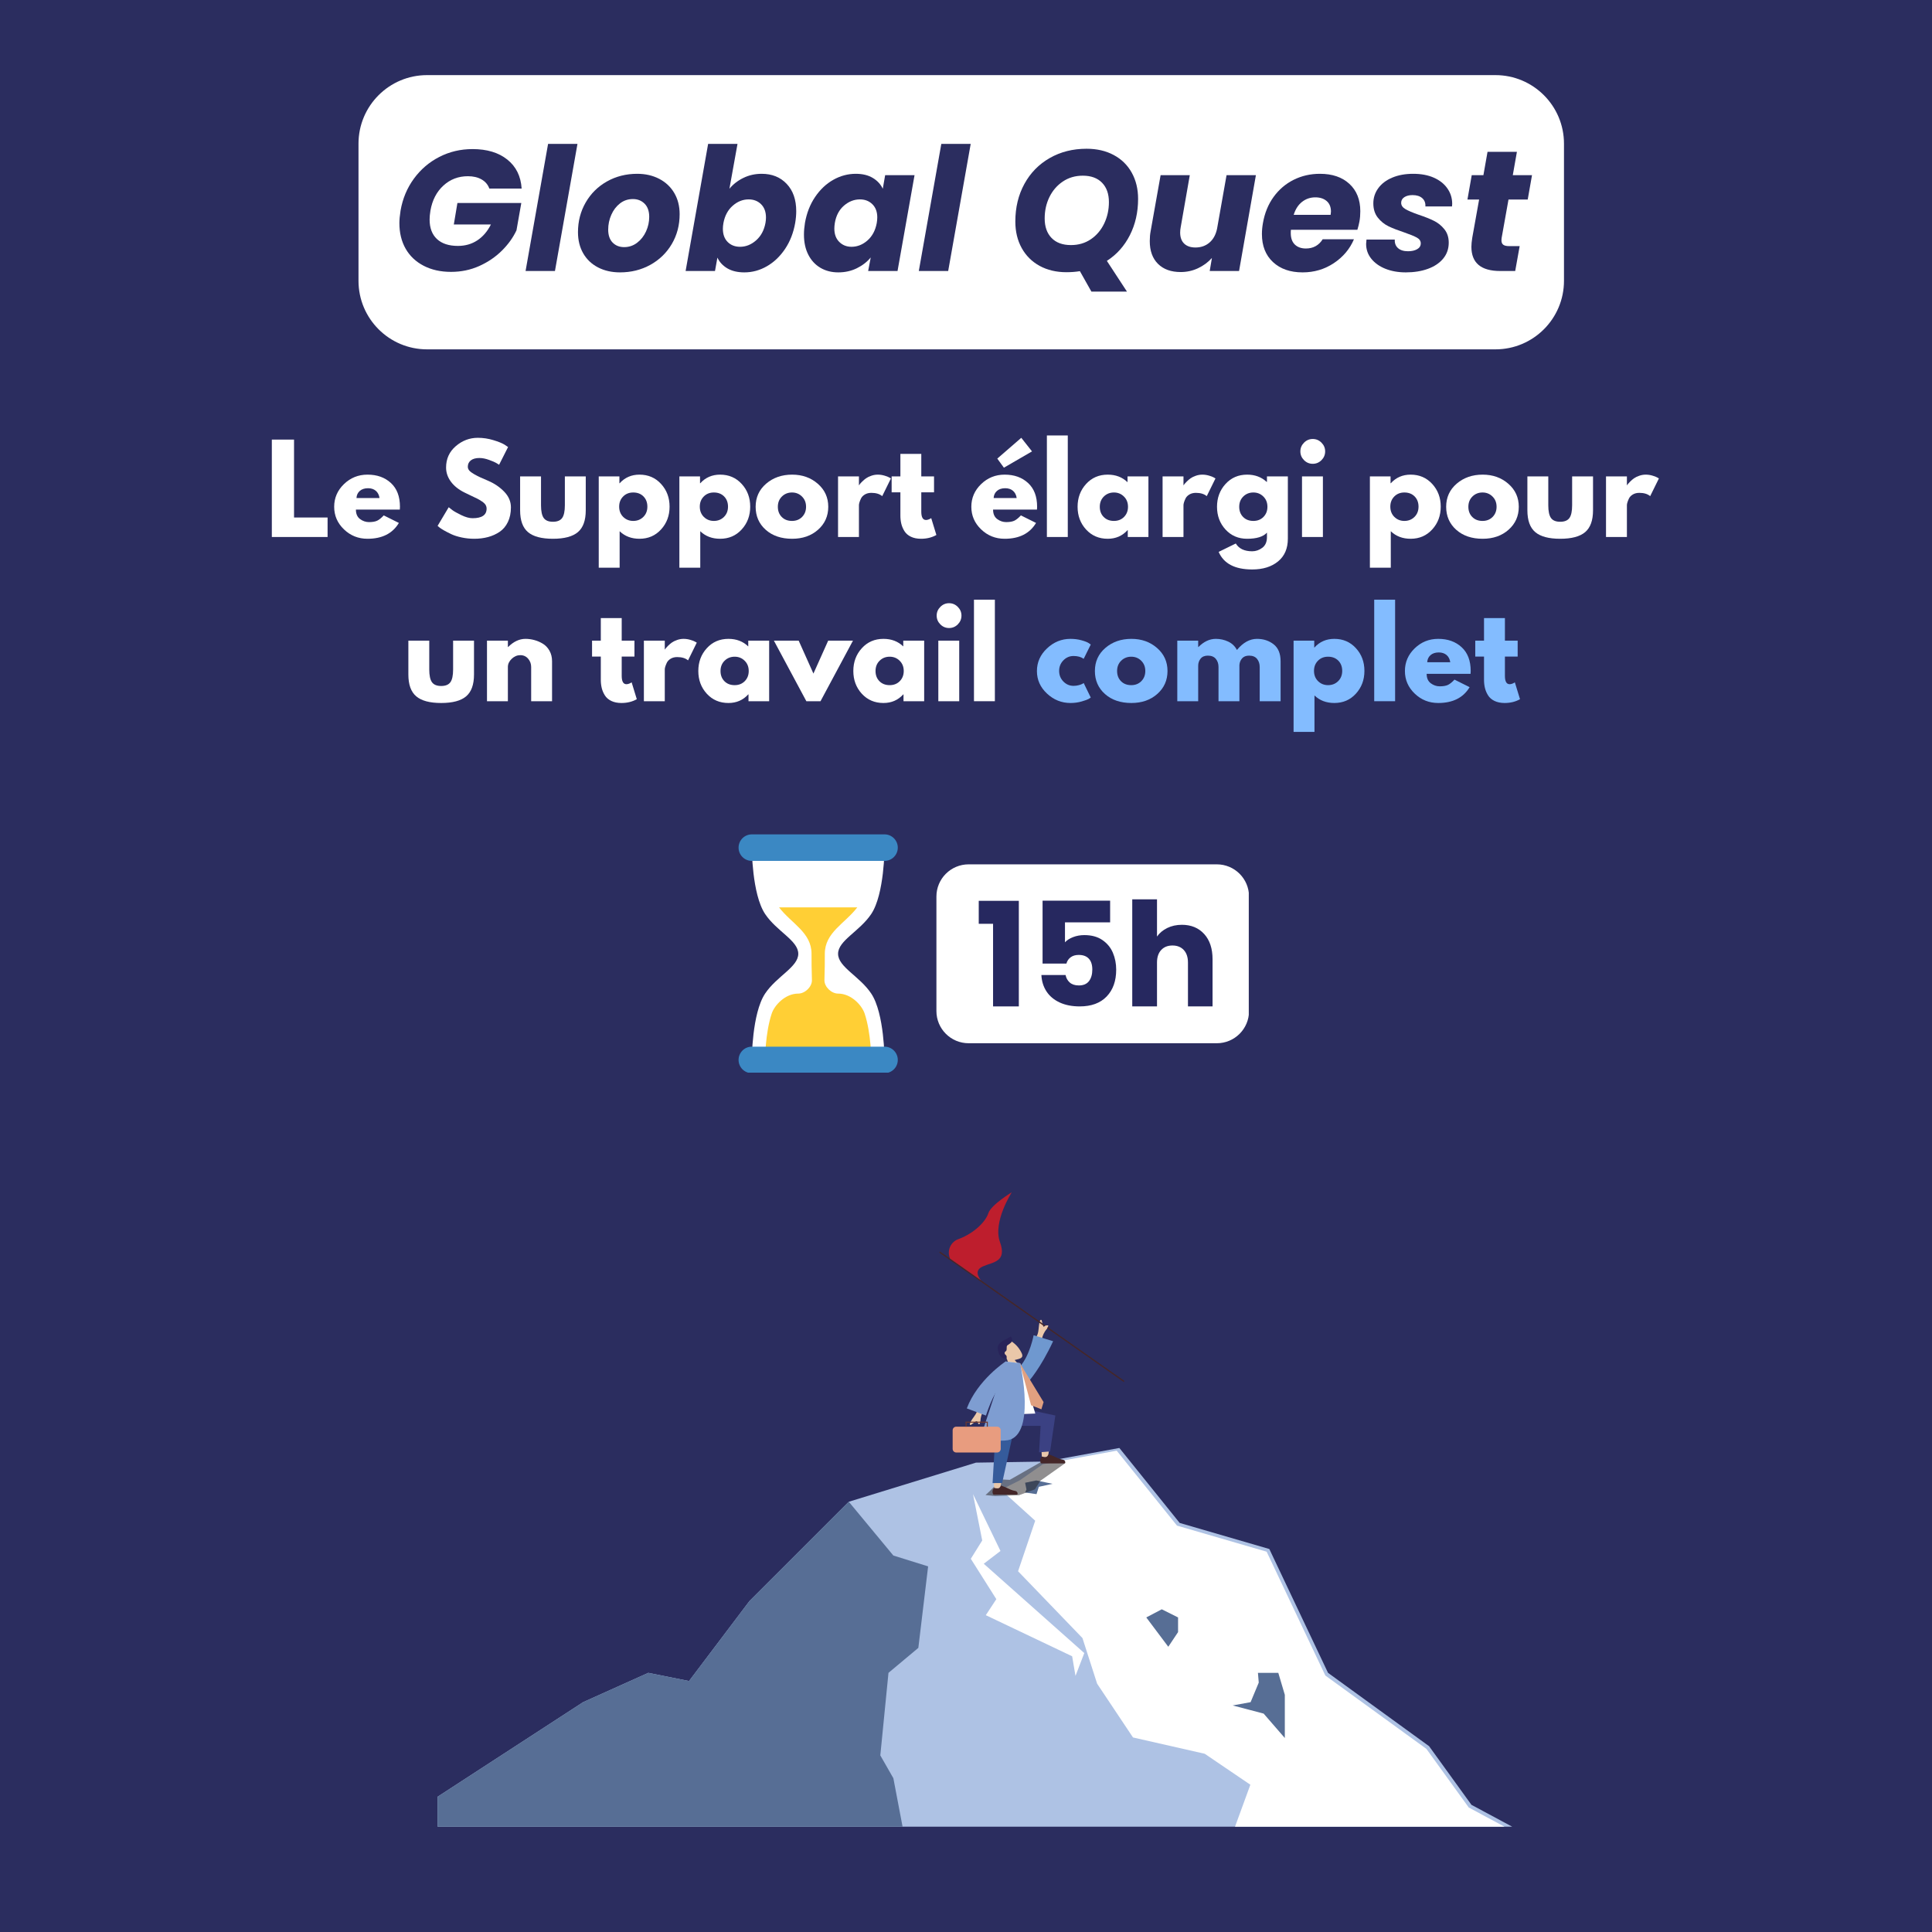
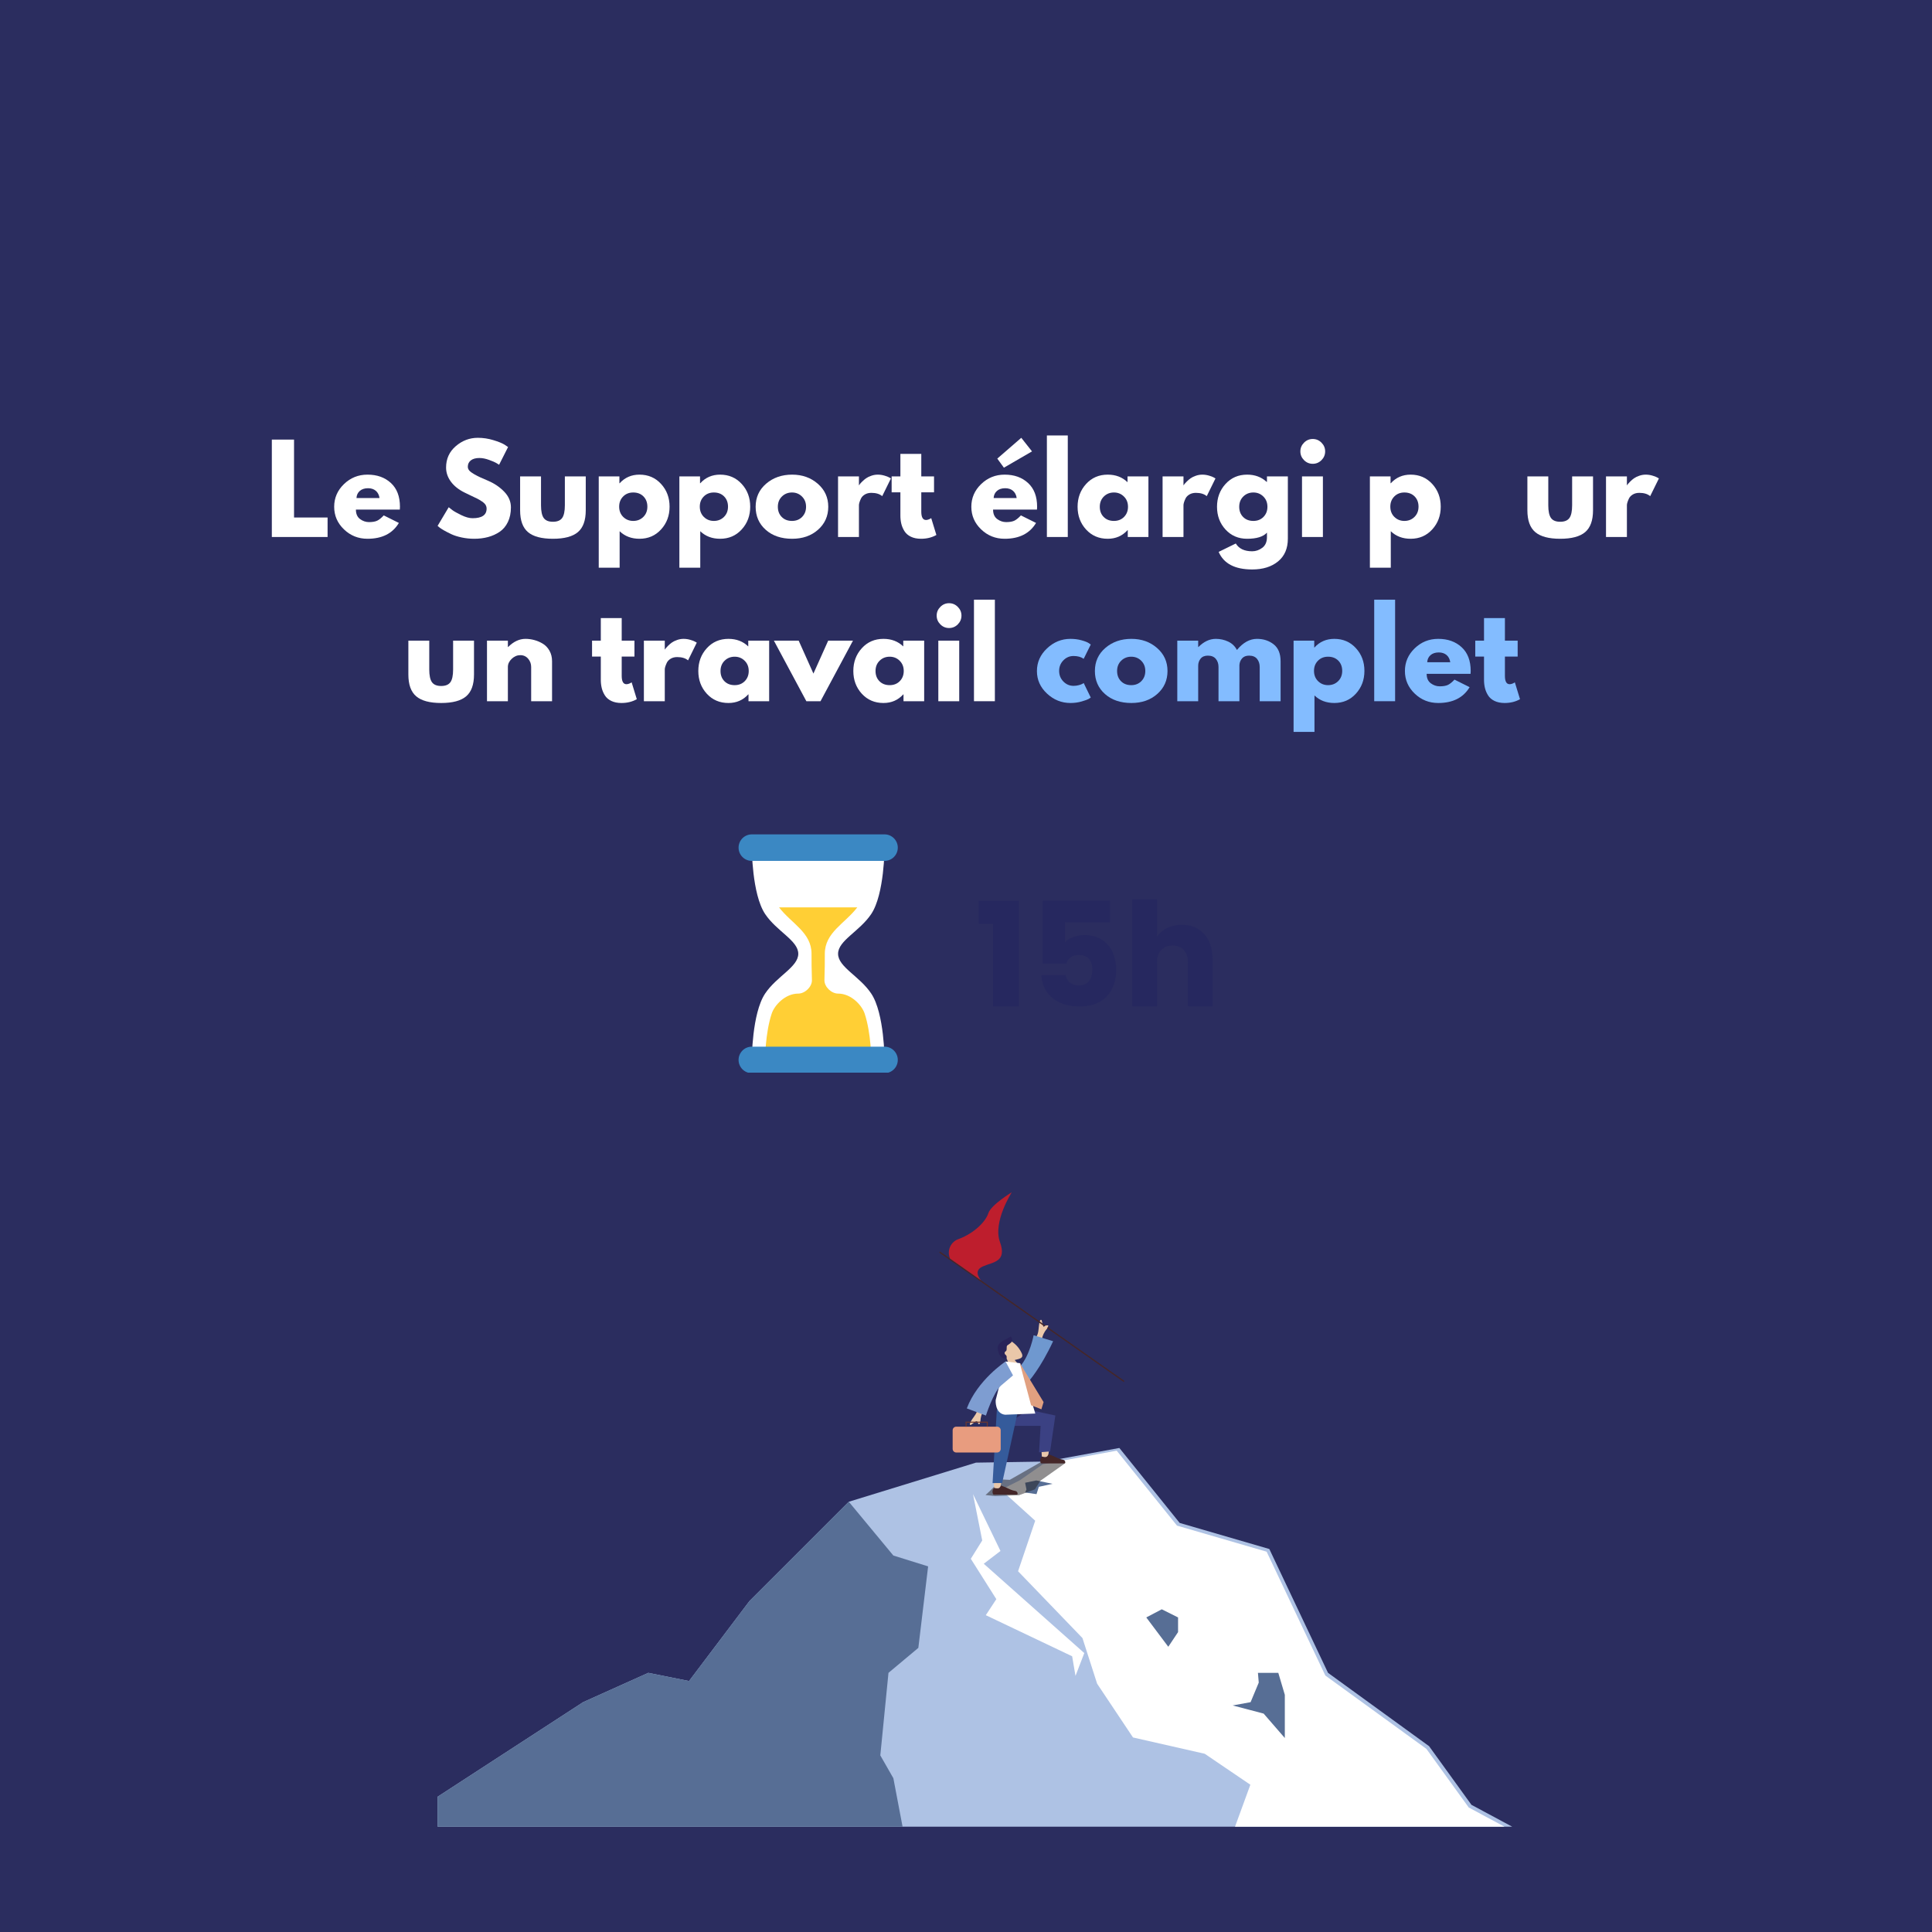
<svg xmlns="http://www.w3.org/2000/svg" width="1200" zoomAndPan="magnify" viewBox="0 0 900 900" height="1200" preserveAspectRatio="xMidYMid meet" version="1.0">
  <defs>
    <g />
    <clipPath id="792040f339">
-       <path d="M 436.219 402.645 L 582 402.645 L 582 485.98 L 436.219 485.98 Z M 436.219 402.645 " clip-rule="nonzero" />
-     </clipPath>
+       </clipPath>
    <clipPath id="f4def6db99">
      <path d="M 451.219 402.645 L 566.848 402.645 C 575.133 402.645 581.848 409.363 581.848 417.645 L 581.848 470.98 C 581.848 479.266 575.133 485.98 566.848 485.98 L 451.219 485.98 C 442.934 485.98 436.219 479.266 436.219 470.98 L 436.219 417.645 C 436.219 409.363 442.934 402.645 451.219 402.645 Z M 451.219 402.645 " clip-rule="nonzero" />
    </clipPath>
    <clipPath id="dfefa02e57">
-       <path d="M 0.219 0.645 L 146 0.645 L 146 83.98 L 0.219 83.98 Z M 0.219 0.645 " clip-rule="nonzero" />
+       <path d="M 0.219 0.645 L 146 0.645 L 146 83.98 Z M 0.219 0.645 " clip-rule="nonzero" />
    </clipPath>
    <clipPath id="c0ce2b07ac">
      <path d="M 15.219 0.645 L 130.848 0.645 C 139.133 0.645 145.848 7.363 145.848 15.645 L 145.848 68.98 C 145.848 77.266 139.133 83.98 130.848 83.98 L 15.219 83.98 C 6.934 83.98 0.219 77.266 0.219 68.98 L 0.219 15.645 C 0.219 7.363 6.934 0.645 15.219 0.645 Z M 15.219 0.645 " clip-rule="nonzero" />
    </clipPath>
    <clipPath id="672c2fa21a">
      <rect x="0" width="146" y="0" height="84" />
    </clipPath>
    <clipPath id="45107853ec">
      <path d="M 344.02 388.68 L 418.27 388.68 L 418.27 499.68 L 344.02 499.68 Z M 344.02 388.68 " clip-rule="nonzero" />
    </clipPath>
    <clipPath id="a7e98fe32b">
      <rect x="0" width="116" y="0" height="96" />
    </clipPath>
    <clipPath id="bff5ff32c9">
      <path d="M 203.656 674 L 704.656 674 L 704.656 850.945 L 203.656 850.945 Z M 203.656 674 " clip-rule="nonzero" />
    </clipPath>
    <clipPath id="2fab09fdbc">
      <path d="M 466 675 L 701 675 L 701 850.945 L 466 850.945 Z M 466 675 " clip-rule="nonzero" />
    </clipPath>
    <clipPath id="45fd9d4f8c">
      <path d="M 203.656 699 L 433 699 L 433 850.945 L 203.656 850.945 Z M 203.656 699 " clip-rule="nonzero" />
    </clipPath>
    <clipPath id="2e2e20a8c7">
      <path d="M 442 555.445 L 472 555.445 L 472 597 L 442 597 Z M 442 555.445 " clip-rule="nonzero" />
    </clipPath>
  </defs>
  <rect x="-90" width="1080" fill="#ffffff" y="-90" height="1080" fill-opacity="1" />
  <rect x="-90" width="1080" fill="#2b2d5f" y="-90" height="1080" fill-opacity="1" />
  <g clip-path="url(#792040f339)">
    <g clip-path="url(#f4def6db99)">
      <g transform="matrix(1, 0, 0, 1, 436, 402)">
        <g clip-path="url(#672c2fa21a)">
          <g clip-path="url(#dfefa02e57)">
            <g clip-path="url(#c0ce2b07ac)">
              <path fill="#ffffff" d="M 0.219 0.645 L 145.73 0.645 L 145.73 83.98 L 0.219 83.98 Z M 0.219 0.645 " fill-opacity="1" fill-rule="nonzero" />
            </g>
          </g>
        </g>
      </g>
    </g>
  </g>
  <path fill="#ffffff" d="M 390.41 444.309 C 390.41 438.125 400.441 433.898 405.863 425.766 C 412.043 416.496 412.043 394.859 412.043 394.859 L 350.234 394.859 C 350.234 394.859 350.234 416.496 356.414 425.766 C 361.836 433.898 371.867 438.125 371.867 444.309 C 371.867 450.492 361.836 454.719 356.414 462.852 C 350.234 472.125 350.234 493.758 350.234 493.758 L 412.043 493.758 C 412.043 493.758 412.043 472.125 405.863 462.852 C 400.441 454.719 390.41 450.492 390.41 444.309 Z M 390.41 444.309 " fill-opacity="1" fill-rule="nonzero" />
  <path fill="#ffcf35" d="M 390.406 462.852 C 387.32 462.852 384.051 459.762 384.051 456.672 C 384.23 451.375 384.23 447.875 384.23 444.309 C 384.23 434.355 393.605 430.215 399.371 422.676 L 362.906 422.676 C 368.668 430.215 378.047 434.355 378.047 444.309 C 378.047 447.879 378.047 451.383 378.227 456.672 C 378.227 459.762 374.957 462.852 371.867 462.852 C 365.688 462.852 360.758 468.363 359.504 472.125 C 356.414 481.395 356.414 493.758 356.414 493.758 L 405.863 493.758 C 405.863 493.758 405.863 481.395 402.773 472.125 C 401.52 468.363 396.59 462.852 390.406 462.852 Z M 390.406 462.852 " fill-opacity="1" fill-rule="nonzero" />
  <g clip-path="url(#45107853ec)">
    <path fill="#3b88c3" d="M 418.227 493.758 C 418.227 497.168 415.457 499.938 412.043 499.938 L 350.234 499.938 C 346.82 499.938 344.055 497.168 344.055 493.758 C 344.055 490.344 346.82 487.574 350.234 487.574 L 412.043 487.574 C 415.457 487.574 418.227 490.344 418.227 493.758 Z M 418.227 394.859 C 418.227 398.273 415.457 401.043 412.043 401.043 L 350.234 401.043 C 346.82 401.043 344.055 398.273 344.055 394.859 C 344.055 391.449 346.82 388.68 350.234 388.68 L 412.043 388.68 C 415.457 388.68 418.227 391.449 418.227 394.859 Z M 418.227 394.859 " fill-opacity="1" fill-rule="nonzero" />
  </g>
-   <path fill="#ffffff" d="M 198.941 34.992 L 696.625 34.992 C 714.262 34.992 728.562 49.293 728.562 66.93 L 728.562 130.805 C 728.562 148.445 714.262 162.742 696.625 162.742 L 198.941 162.742 C 181.301 162.742 167.004 148.445 167.004 130.805 L 167.004 66.93 C 167.004 49.293 181.301 34.992 198.941 34.992 Z M 198.941 34.992 " fill-opacity="1" fill-rule="nonzero" />
  <g fill="#2b2d5f" fill-opacity="1">
    <g transform="translate(183.003, 126.244)">
      <g>
        <path d="M 3.594 -28.156 C 4.562 -33.707 6.629 -38.656 9.797 -43 C 12.973 -47.344 16.93 -50.727 21.672 -53.156 C 26.422 -55.582 31.57 -56.797 37.125 -56.797 C 43.844 -56.797 49.238 -55.172 53.312 -51.922 C 57.395 -48.672 59.625 -44.164 60 -38.406 L 44.953 -38.406 C 44.266 -40.27 43.051 -41.691 41.312 -42.672 C 39.582 -43.66 37.461 -44.156 34.953 -44.156 C 30.523 -44.156 26.723 -42.703 23.547 -39.797 C 20.379 -36.891 18.367 -33.008 17.516 -28.156 C 17.254 -26.562 17.125 -25.176 17.125 -24 C 17.125 -20.051 18.27 -17.008 20.562 -14.875 C 22.852 -12.75 26.102 -11.688 30.312 -11.688 C 33.727 -11.688 36.742 -12.551 39.359 -14.281 C 41.973 -16.008 44.082 -18.477 45.688 -21.688 L 28.406 -21.688 L 30.078 -31.688 L 59.844 -31.688 L 57.594 -18.953 C 56 -15.547 53.719 -12.375 50.75 -9.438 C 47.789 -6.508 44.285 -4.133 40.234 -2.312 C 36.18 -0.5 31.812 0.406 27.125 0.406 C 22.27 0.406 18.016 -0.539 14.359 -2.438 C 10.703 -4.332 7.898 -6.984 5.953 -10.391 C 4.016 -13.805 3.047 -17.781 3.047 -22.312 C 3.047 -23.863 3.227 -25.812 3.594 -28.156 Z M 3.594 -28.156 " />
      </g>
    </g>
  </g>
  <g fill="#2b2d5f" fill-opacity="1">
    <g transform="translate(243.957, 126.244)">
      <g>
        <path d="M 25.047 -59.203 L 14.562 0 L 0.875 0 L 11.359 -59.203 Z M 25.047 -59.203 " />
      </g>
    </g>
  </g>
  <g fill="#2b2d5f" fill-opacity="1">
    <g transform="translate(267.555, 126.244)">
      <g>
        <path d="M 21.281 0.641 C 17.438 0.641 14.02 -0.129 11.031 -1.672 C 8.051 -3.223 5.75 -5.41 4.125 -8.234 C 2.5 -11.066 1.688 -14.348 1.688 -18.078 C 1.688 -23.148 2.883 -27.766 5.281 -31.922 C 7.676 -36.078 10.977 -39.344 15.188 -41.719 C 19.406 -44.094 24.102 -45.281 29.281 -45.281 C 33.125 -45.281 36.551 -44.492 39.562 -42.922 C 42.57 -41.348 44.906 -39.145 46.562 -36.312 C 48.219 -33.488 49.047 -30.211 49.047 -26.484 C 49.047 -21.359 47.832 -16.727 45.406 -12.594 C 42.977 -8.469 39.645 -5.227 35.406 -2.875 C 31.164 -0.531 26.457 0.641 21.281 0.641 Z M 23.203 -11.125 C 25.441 -11.125 27.453 -11.801 29.234 -13.156 C 31.023 -14.52 32.41 -16.281 33.391 -18.438 C 34.379 -20.602 34.875 -22.859 34.875 -25.203 C 34.875 -27.867 34.156 -29.922 32.719 -31.359 C 31.281 -32.797 29.469 -33.516 27.281 -33.516 C 24.988 -33.516 22.973 -32.832 21.234 -31.469 C 19.504 -30.113 18.16 -28.344 17.203 -26.156 C 16.242 -23.969 15.766 -21.676 15.766 -19.281 C 15.766 -16.664 16.457 -14.648 17.844 -13.234 C 19.227 -11.828 21.016 -11.125 23.203 -11.125 Z M 23.203 -11.125 " />
      </g>
    </g>
  </g>
  <g fill="#2b2d5f" fill-opacity="1">
    <g transform="translate(318.51, 126.244)">
      <g>
        <path d="M 21.281 -38.312 C 22.988 -40.395 25.148 -42.078 27.766 -43.359 C 30.379 -44.641 33.227 -45.281 36.312 -45.281 C 41.113 -45.281 44.992 -43.719 47.953 -40.594 C 50.922 -37.477 52.406 -33.227 52.406 -27.844 C 52.406 -26.133 52.242 -24.32 51.922 -22.406 C 51.117 -17.812 49.547 -13.77 47.203 -10.281 C 44.859 -6.789 42.031 -4.098 38.719 -2.203 C 35.414 -0.305 31.922 0.641 28.234 0.641 C 25.086 0.641 22.445 0.016 20.312 -1.234 C 18.188 -2.492 16.645 -4.16 15.688 -6.234 L 14.562 0 L 0.875 0 L 11.359 -59.203 L 25.047 -59.203 Z M 38.078 -22.406 C 38.234 -23.312 38.312 -24.133 38.312 -24.875 C 38.312 -27.539 37.551 -29.617 36.031 -31.109 C 34.52 -32.609 32.586 -33.359 30.234 -33.359 C 27.516 -33.359 25.035 -32.367 22.797 -30.391 C 20.555 -28.422 19.117 -25.727 18.484 -22.312 C 18.316 -21.352 18.234 -20.477 18.234 -19.688 C 18.234 -17.07 18.977 -15.016 20.469 -13.516 C 21.969 -12.023 23.891 -11.281 26.234 -11.281 C 28.953 -11.281 31.445 -12.281 33.719 -14.281 C 35.988 -16.281 37.441 -18.988 38.078 -22.406 Z M 38.078 -22.406 " />
      </g>
    </g>
  </g>
  <g fill="#2b2d5f" fill-opacity="1">
    <g transform="translate(372.825, 126.244)">
      <g>
        <path d="M 2.156 -22.406 C 2.957 -26.988 4.531 -31.016 6.875 -34.484 C 9.227 -37.953 12.055 -40.617 15.359 -42.484 C 18.66 -44.348 22.156 -45.281 25.844 -45.281 C 28.988 -45.281 31.625 -44.641 33.75 -43.359 C 35.883 -42.078 37.438 -40.395 38.406 -38.312 L 39.516 -44.641 L 53.203 -44.641 L 45.281 0 L 31.594 0 L 32.797 -6.312 C 31.086 -4.238 28.926 -2.562 26.312 -1.281 C 23.707 0 20.832 0.641 17.688 0.641 C 14.531 0.641 11.738 -0.078 9.312 -1.516 C 6.895 -2.961 5.02 -5.004 3.688 -7.641 C 2.352 -10.273 1.688 -13.379 1.688 -16.953 C 1.688 -18.66 1.844 -20.477 2.156 -22.406 Z M 35.594 -22.312 C 35.758 -23.281 35.844 -24.16 35.844 -24.953 C 35.844 -27.566 35.082 -29.617 33.562 -31.109 C 32.039 -32.609 30.109 -33.359 27.766 -33.359 C 25.047 -33.359 22.562 -32.383 20.312 -30.438 C 18.07 -28.488 16.66 -25.812 16.078 -22.406 C 15.922 -21.438 15.844 -20.555 15.844 -19.766 C 15.844 -17.148 16.602 -15.082 18.125 -13.562 C 19.645 -12.039 21.551 -11.281 23.844 -11.281 C 26.562 -11.281 29.039 -12.266 31.281 -14.234 C 33.52 -16.211 34.957 -18.906 35.594 -22.312 Z M 35.594 -22.312 " />
      </g>
    </g>
  </g>
  <g fill="#2b2d5f" fill-opacity="1">
    <g transform="translate(427.14, 126.244)">
      <g>
        <path d="M 25.047 -59.203 L 14.562 0 L 0.875 0 L 11.359 -59.203 Z M 25.047 -59.203 " />
      </g>
    </g>
  </g>
  <g fill="#2b2d5f" fill-opacity="1">
    <g transform="translate(450.737, 126.244)">
      <g />
    </g>
  </g>
  <g fill="#2b2d5f" fill-opacity="1">
    <g transform="translate(469.215, 126.244)">
      <g>
        <path d="M 60.953 -33.594 C 60.953 -27.352 59.672 -21.711 57.109 -16.672 C 54.555 -11.641 50.988 -7.656 46.406 -4.719 L 55.766 9.594 L 39.203 9.594 L 33.844 0.078 C 31.863 0.398 29.781 0.562 27.594 0.562 C 22.852 0.562 18.68 -0.422 15.078 -2.391 C 11.484 -4.367 8.695 -7.145 6.719 -10.719 C 4.75 -14.289 3.766 -18.398 3.766 -23.047 C 3.766 -29.598 5.176 -35.445 8 -40.594 C 10.82 -45.738 14.754 -49.75 19.797 -52.625 C 24.836 -55.508 30.555 -56.953 36.953 -56.953 C 41.754 -56.953 45.969 -55.977 49.594 -54.031 C 53.227 -52.094 56.031 -49.348 58 -45.797 C 59.969 -42.254 60.953 -38.188 60.953 -33.594 Z M 17.438 -24.484 C 17.438 -20.641 18.504 -17.609 20.641 -15.391 C 22.773 -13.18 25.789 -12.078 29.688 -12.078 C 33.195 -12.078 36.285 -12.984 38.953 -14.797 C 41.617 -16.609 43.688 -19.047 45.156 -22.109 C 46.625 -25.18 47.359 -28.504 47.359 -32.078 C 47.359 -35.922 46.289 -38.938 44.156 -41.125 C 42.02 -43.312 39.035 -44.406 35.203 -44.406 C 31.68 -44.406 28.57 -43.492 25.875 -41.672 C 23.188 -39.859 21.109 -37.445 19.641 -34.438 C 18.172 -31.426 17.438 -28.109 17.438 -24.484 Z M 17.438 -24.484 " />
      </g>
    </g>
  </g>
  <g fill="#2b2d5f" fill-opacity="1">
    <g transform="translate(532.249, 126.244)">
      <g>
        <path d="M 52.797 -44.641 L 44.953 0 L 31.281 0 L 32.312 -6.078 C 30.562 -4.109 28.414 -2.52 25.875 -1.312 C 23.344 -0.113 20.641 0.484 17.766 0.484 C 13.285 0.484 9.766 -0.781 7.203 -3.312 C 4.641 -5.852 3.359 -9.391 3.359 -13.922 C 3.359 -15.629 3.492 -17.176 3.766 -18.562 L 8.406 -44.641 L 22 -44.641 L 17.766 -20.406 C 17.598 -19.551 17.516 -18.723 17.516 -17.922 C 17.516 -15.68 18.141 -13.957 19.391 -12.75 C 20.648 -11.551 22.398 -10.953 24.641 -10.953 C 27.203 -10.953 29.375 -11.711 31.156 -13.234 C 32.945 -14.754 34.133 -16.93 34.719 -19.766 L 39.125 -44.641 Z M 52.797 -44.641 " />
      </g>
    </g>
  </g>
  <g fill="#2b2d5f" fill-opacity="1">
    <g transform="translate(586.164, 126.244)">
      <g>
-         <path d="M 28.719 -45.281 C 34.477 -45.281 39.051 -43.719 42.438 -40.594 C 45.82 -37.477 47.516 -33.227 47.516 -27.844 C 47.516 -26.082 47.383 -24.508 47.125 -23.125 C 46.906 -21.895 46.582 -20.586 46.156 -19.203 L 15.203 -19.203 C 15.148 -18.879 15.125 -18.375 15.125 -17.688 C 15.125 -15.332 15.758 -13.539 17.031 -12.312 C 18.312 -11.094 20.02 -10.484 22.156 -10.484 C 25.57 -10.484 28.188 -11.922 30 -14.797 L 44.562 -14.797 C 42.645 -10.266 39.523 -6.555 35.203 -3.672 C 30.879 -0.797 26.023 0.641 20.641 0.641 C 14.879 0.641 10.281 -0.957 6.844 -4.156 C 3.406 -7.352 1.688 -11.703 1.688 -17.203 C 1.688 -18.859 1.844 -20.562 2.156 -22.312 C 2.957 -26.957 4.609 -31.016 7.109 -34.484 C 9.617 -37.953 12.738 -40.617 16.469 -42.484 C 20.207 -44.348 24.289 -45.281 28.719 -45.281 Z M 33.688 -26.156 C 33.789 -26.906 33.844 -27.414 33.844 -27.688 C 33.844 -29.812 33.176 -31.445 31.844 -32.594 C 30.508 -33.738 28.75 -34.312 26.562 -34.312 C 24.219 -34.312 22.148 -33.602 20.359 -32.188 C 18.578 -30.781 17.285 -28.77 16.484 -26.156 Z M 33.688 -26.156 " />
-       </g>
+         </g>
    </g>
  </g>
  <g fill="#2b2d5f" fill-opacity="1">
    <g transform="translate(635.439, 126.244)">
      <g>
        <path d="M 19.438 0.641 C 15.914 0.641 12.754 0.082 9.953 -1.031 C 7.16 -2.156 4.961 -3.719 3.359 -5.719 C 1.754 -7.719 0.953 -10.023 0.953 -12.641 C 0.953 -13.016 1.008 -13.68 1.125 -14.641 L 14.312 -14.641 C 14.207 -12.984 14.703 -11.66 15.797 -10.672 C 16.891 -9.691 18.453 -9.203 20.484 -9.203 C 22.191 -9.203 23.602 -9.52 24.719 -10.156 C 25.844 -10.801 26.406 -11.707 26.406 -12.875 C 26.406 -14 25.801 -14.895 24.594 -15.562 C 23.395 -16.227 21.41 -17.039 18.641 -18 C 15.754 -18.957 13.336 -19.898 11.391 -20.828 C 9.453 -21.766 7.785 -23.113 6.391 -24.875 C 5.004 -26.633 4.312 -28.848 4.312 -31.516 C 4.312 -34.129 5.082 -36.488 6.625 -38.594 C 8.176 -40.707 10.352 -42.348 13.156 -43.516 C 15.957 -44.691 19.195 -45.281 22.875 -45.281 C 26.562 -45.281 29.766 -44.68 32.484 -43.484 C 35.203 -42.285 37.305 -40.617 38.797 -38.484 C 40.297 -36.348 41.047 -33.945 41.047 -31.281 L 40.953 -30.078 L 28.562 -30.078 C 28.664 -31.68 28.18 -32.961 27.109 -33.922 C 26.047 -34.879 24.531 -35.359 22.562 -35.359 C 21.008 -35.359 19.738 -35.035 18.75 -34.391 C 17.77 -33.754 17.281 -32.879 17.281 -31.766 C 17.281 -30.586 17.93 -29.613 19.234 -28.844 C 20.547 -28.07 22.586 -27.203 25.359 -26.234 C 28.242 -25.273 30.629 -24.328 32.516 -23.391 C 34.41 -22.461 36.035 -21.156 37.391 -19.469 C 38.754 -17.789 39.438 -15.703 39.438 -13.203 C 39.438 -10.316 38.566 -7.832 36.828 -5.75 C 35.098 -3.676 32.727 -2.094 29.719 -1 C 26.707 0.094 23.281 0.641 19.438 0.641 Z M 19.438 0.641 " />
      </g>
    </g>
  </g>
  <g fill="#2b2d5f" fill-opacity="1">
    <g transform="translate(680.075, 126.244)">
      <g>
        <path d="M 19.438 -15.359 C 19.383 -15.086 19.359 -14.738 19.359 -14.312 C 19.359 -13.352 19.641 -12.66 20.203 -12.234 C 20.766 -11.805 21.68 -11.594 22.953 -11.594 L 27.844 -11.594 L 25.766 0 L 18.797 0 C 9.836 0 5.359 -3.758 5.359 -11.281 C 5.359 -12.395 5.492 -13.805 5.766 -15.516 L 8.953 -33.281 L 3.516 -33.281 L 5.516 -44.641 L 10.953 -44.641 L 12.875 -55.516 L 26.562 -55.516 L 24.641 -44.641 L 33.594 -44.641 L 31.594 -33.281 L 22.641 -33.281 Z M 19.438 -15.359 " />
      </g>
    </g>
  </g>
  <g fill="#ffffff" fill-opacity="1">
    <g transform="translate(123.334, 250.152)">
      <g>
        <path d="M 13.641 -45.375 L 13.641 -9.078 L 29.266 -9.078 L 29.266 0 L 3.297 0 L 3.297 -45.375 Z M 13.641 -45.375 " />
      </g>
    </g>
  </g>
  <g fill="#ffffff" fill-opacity="1">
    <g transform="translate(154.406, 250.152)">
      <g>
        <path d="M 31.844 -12.766 L 11.391 -12.766 C 11.391 -10.785 12.031 -9.316 13.312 -8.359 C 14.594 -7.41 15.984 -6.938 17.484 -6.938 C 19.066 -6.938 20.316 -7.145 21.234 -7.562 C 22.148 -7.977 23.191 -8.812 24.359 -10.062 L 31.406 -6.547 C 28.469 -1.629 23.594 0.828 16.781 0.828 C 12.52 0.828 8.867 -0.629 5.828 -3.547 C 2.785 -6.461 1.266 -9.973 1.266 -14.078 C 1.266 -18.18 2.785 -21.703 5.828 -24.641 C 8.867 -27.578 12.52 -29.047 16.781 -29.047 C 21.25 -29.047 24.883 -27.75 27.688 -25.156 C 30.5 -22.57 31.906 -18.879 31.906 -14.078 C 31.906 -13.422 31.883 -12.984 31.844 -12.766 Z M 11.656 -18.156 L 22.391 -18.156 C 22.172 -19.613 21.594 -20.738 20.656 -21.531 C 19.719 -22.32 18.516 -22.719 17.047 -22.719 C 15.43 -22.719 14.145 -22.297 13.188 -21.453 C 12.238 -20.609 11.727 -19.508 11.656 -18.156 Z M 11.656 -18.156 " />
      </g>
    </g>
  </g>
  <g fill="#ffffff" fill-opacity="1">
    <g transform="translate(187.569, 250.152)">
      <g />
    </g>
  </g>
  <g fill="#ffffff" fill-opacity="1">
    <g transform="translate(202.583, 250.152)">
      <g>
        <path d="M 20.016 -46.203 C 22.473 -46.203 24.875 -45.844 27.219 -45.125 C 29.57 -44.414 31.316 -43.711 32.453 -43.016 L 34.094 -41.906 L 29.922 -33.656 C 29.586 -33.875 29.129 -34.156 28.547 -34.5 C 27.961 -34.852 26.863 -35.32 25.25 -35.906 C 23.633 -36.5 22.129 -36.797 20.734 -36.797 C 19.016 -36.797 17.688 -36.426 16.75 -35.688 C 15.812 -34.957 15.344 -33.969 15.344 -32.719 C 15.344 -32.102 15.562 -31.523 16 -30.984 C 16.445 -30.453 17.203 -29.883 18.266 -29.281 C 19.328 -28.676 20.258 -28.191 21.062 -27.828 C 21.875 -27.461 23.125 -26.914 24.812 -26.188 C 27.738 -24.938 30.238 -23.238 32.312 -21.094 C 34.383 -18.945 35.422 -16.52 35.422 -13.812 C 35.422 -11.207 34.953 -8.93 34.016 -6.984 C 33.078 -5.035 31.789 -3.508 30.156 -2.406 C 28.531 -1.312 26.727 -0.5 24.75 0.031 C 22.77 0.562 20.625 0.828 18.312 0.828 C 16.332 0.828 14.391 0.625 12.484 0.219 C 10.578 -0.188 8.984 -0.691 7.703 -1.297 C 6.422 -1.898 5.266 -2.492 4.234 -3.078 C 3.203 -3.66 2.453 -4.156 1.984 -4.562 L 1.266 -5.172 L 6.438 -13.859 C 6.875 -13.492 7.477 -13.023 8.25 -12.453 C 9.02 -11.891 10.383 -11.129 12.344 -10.172 C 14.312 -9.223 16.047 -8.75 17.547 -8.75 C 21.91 -8.75 24.094 -10.234 24.094 -13.203 C 24.094 -13.828 23.938 -14.406 23.625 -14.938 C 23.312 -15.469 22.758 -16 21.969 -16.531 C 21.188 -17.062 20.488 -17.484 19.875 -17.797 C 19.27 -18.109 18.281 -18.582 16.906 -19.219 C 15.531 -19.863 14.516 -20.352 13.859 -20.688 C 11.109 -22.039 8.977 -23.734 7.469 -25.766 C 5.969 -27.797 5.219 -29.988 5.219 -32.344 C 5.219 -36.406 6.723 -39.727 9.734 -42.312 C 12.742 -44.906 16.172 -46.203 20.016 -46.203 Z M 20.016 -46.203 " />
      </g>
    </g>
  </g>
  <g fill="#ffffff" fill-opacity="1">
    <g transform="translate(239.54, 250.152)">
      <g>
        <path d="M 12.484 -28.219 L 12.484 -14.797 C 12.484 -12.004 12.906 -10.02 13.75 -8.844 C 14.594 -7.676 16.02 -7.094 18.031 -7.094 C 20.051 -7.094 21.484 -7.676 22.328 -8.844 C 23.172 -10.02 23.594 -12.004 23.594 -14.797 L 23.594 -28.219 L 33.328 -28.219 L 33.328 -12.438 C 33.328 -7.738 32.109 -4.352 29.672 -2.281 C 27.234 -0.207 23.352 0.828 18.031 0.828 C 12.719 0.828 8.844 -0.207 6.406 -2.281 C 3.969 -4.352 2.75 -7.738 2.75 -12.438 L 2.75 -28.219 Z M 12.484 -28.219 " />
      </g>
    </g>
  </g>
  <g fill="#ffffff" fill-opacity="1">
    <g transform="translate(275.618, 250.152)">
      <g>
        <path d="M 32.328 -24.719 C 34.973 -21.844 36.297 -18.312 36.297 -14.125 C 36.297 -9.945 34.973 -6.41 32.328 -3.516 C 29.691 -0.617 26.344 0.828 22.281 0.828 C 18.539 0.828 15.457 -0.344 13.031 -2.688 L 13.031 14.297 L 3.297 14.297 L 3.297 -28.219 L 12.922 -28.219 L 12.922 -25.031 L 13.031 -25.031 C 15.457 -27.707 18.539 -29.047 22.281 -29.047 C 26.344 -29.047 29.691 -27.602 32.328 -24.719 Z M 24.062 -9.344 C 25.32 -10.594 25.953 -12.188 25.953 -14.125 C 25.953 -16.07 25.348 -17.66 24.141 -18.891 C 22.93 -20.117 21.336 -20.734 19.359 -20.734 C 17.453 -20.734 15.883 -20.109 14.656 -18.859 C 13.426 -17.617 12.812 -16.047 12.812 -14.141 C 12.812 -12.191 13.441 -10.594 14.703 -9.344 C 15.973 -8.102 17.523 -7.484 19.359 -7.484 C 21.234 -7.484 22.801 -8.102 24.062 -9.344 Z M 24.062 -9.344 " />
      </g>
    </g>
  </g>
  <g fill="#ffffff" fill-opacity="1">
    <g transform="translate(313.18, 250.152)">
      <g>
        <path d="M 32.328 -24.719 C 34.973 -21.844 36.297 -18.312 36.297 -14.125 C 36.297 -9.945 34.973 -6.41 32.328 -3.516 C 29.691 -0.617 26.344 0.828 22.281 0.828 C 18.539 0.828 15.457 -0.344 13.031 -2.688 L 13.031 14.297 L 3.297 14.297 L 3.297 -28.219 L 12.922 -28.219 L 12.922 -25.031 L 13.031 -25.031 C 15.457 -27.707 18.539 -29.047 22.281 -29.047 C 26.344 -29.047 29.691 -27.602 32.328 -24.719 Z M 24.062 -9.344 C 25.32 -10.594 25.953 -12.188 25.953 -14.125 C 25.953 -16.07 25.348 -17.66 24.141 -18.891 C 22.93 -20.117 21.336 -20.734 19.359 -20.734 C 17.453 -20.734 15.883 -20.109 14.656 -18.859 C 13.426 -17.617 12.812 -16.047 12.812 -14.141 C 12.812 -12.191 13.441 -10.594 14.703 -9.344 C 15.973 -8.102 17.523 -7.484 19.359 -7.484 C 21.234 -7.484 22.801 -8.102 24.062 -9.344 Z M 24.062 -9.344 " />
      </g>
    </g>
  </g>
  <g fill="#ffffff" fill-opacity="1">
    <g transform="translate(350.742, 250.152)">
      <g>
        <path d="M 5.969 -3.344 C 2.832 -6.133 1.266 -9.711 1.266 -14.078 C 1.266 -18.441 2.895 -22.023 6.156 -24.828 C 9.426 -27.641 13.461 -29.047 18.266 -29.047 C 22.992 -29.047 26.977 -27.629 30.219 -24.797 C 33.469 -21.973 35.094 -18.398 35.094 -14.078 C 35.094 -9.754 33.504 -6.188 30.328 -3.375 C 27.16 -0.57 23.141 0.828 18.266 0.828 C 13.203 0.828 9.102 -0.562 5.969 -3.344 Z M 13.5 -18.859 C 12.238 -17.617 11.609 -16.023 11.609 -14.078 C 11.609 -12.141 12.211 -10.555 13.422 -9.328 C 14.629 -8.098 16.223 -7.484 18.203 -7.484 C 20.109 -7.484 21.676 -8.102 22.906 -9.344 C 24.133 -10.594 24.75 -12.172 24.75 -14.078 C 24.75 -16.023 24.113 -17.617 22.844 -18.859 C 21.582 -20.109 20.035 -20.734 18.203 -20.734 C 16.336 -20.734 14.77 -20.109 13.5 -18.859 Z M 13.5 -18.859 " />
      </g>
    </g>
  </g>
  <g fill="#ffffff" fill-opacity="1">
    <g transform="translate(387.095, 250.152)">
      <g>
        <path d="M 3.297 0 L 3.297 -28.219 L 13.031 -28.219 L 13.031 -24.141 L 13.141 -24.141 C 13.211 -24.285 13.332 -24.469 13.5 -24.688 C 13.664 -24.914 14.023 -25.301 14.578 -25.844 C 15.129 -26.395 15.711 -26.891 16.328 -27.328 C 16.953 -27.773 17.758 -28.172 18.75 -28.516 C 19.738 -28.867 20.75 -29.047 21.781 -29.047 C 22.844 -29.047 23.883 -28.895 24.906 -28.594 C 25.938 -28.301 26.691 -28.008 27.172 -27.719 L 27.938 -27.281 L 23.875 -19.031 C 22.664 -20.051 20.977 -20.562 18.812 -20.562 C 17.633 -20.562 16.625 -20.305 15.781 -19.797 C 14.938 -19.285 14.336 -18.66 13.984 -17.922 C 13.641 -17.191 13.395 -16.57 13.25 -16.062 C 13.102 -15.551 13.031 -15.145 13.031 -14.844 L 13.031 0 Z M 3.297 0 " />
      </g>
    </g>
  </g>
  <g fill="#ffffff" fill-opacity="1">
    <g transform="translate(414.483, 250.152)">
      <g>
        <path d="M 4.953 -28.219 L 4.953 -38.719 L 14.688 -38.719 L 14.688 -28.219 L 20.625 -28.219 L 20.625 -20.797 L 14.688 -20.797 L 14.688 -11.828 C 14.688 -9.223 15.422 -7.922 16.891 -7.922 C 17.254 -7.922 17.633 -7.992 18.031 -8.141 C 18.438 -8.285 18.75 -8.43 18.969 -8.578 L 19.312 -8.797 L 21.719 -0.938 C 19.633 0.238 17.254 0.828 14.578 0.828 C 12.742 0.828 11.164 0.508 9.844 -0.125 C 8.52 -0.77 7.52 -1.633 6.844 -2.719 C 6.164 -3.801 5.68 -4.938 5.391 -6.125 C 5.098 -7.32 4.953 -8.598 4.953 -9.953 L 4.953 -20.797 L 0.875 -20.797 L 0.875 -28.219 Z M 4.953 -28.219 " />
      </g>
    </g>
  </g>
  <g fill="#ffffff" fill-opacity="1">
    <g transform="translate(436.206, 250.152)">
      <g />
    </g>
  </g>
  <g fill="#ffffff" fill-opacity="1">
    <g transform="translate(451.22, 250.152)">
      <g>
        <path d="M 13.359 -36.516 L 24.531 -46.203 L 29.531 -39.875 L 16.438 -32.281 Z M 31.844 -12.766 L 11.391 -12.766 C 11.391 -10.785 12.031 -9.316 13.312 -8.359 C 14.594 -7.41 15.984 -6.938 17.484 -6.938 C 19.066 -6.938 20.316 -7.145 21.234 -7.562 C 22.148 -7.977 23.191 -8.812 24.359 -10.062 L 31.406 -6.547 C 28.469 -1.629 23.594 0.828 16.781 0.828 C 12.52 0.828 8.867 -0.629 5.828 -3.547 C 2.785 -6.461 1.266 -9.973 1.266 -14.078 C 1.266 -18.18 2.785 -21.703 5.828 -24.641 C 8.867 -27.578 12.52 -29.047 16.781 -29.047 C 21.25 -29.047 24.883 -27.75 27.688 -25.156 C 30.5 -22.57 31.906 -18.879 31.906 -14.078 C 31.906 -13.422 31.883 -12.984 31.844 -12.766 Z M 11.656 -18.156 L 22.391 -18.156 C 22.172 -19.613 21.594 -20.738 20.656 -21.531 C 19.719 -22.32 18.516 -22.719 17.047 -22.719 C 15.43 -22.719 14.145 -22.297 13.188 -21.453 C 12.238 -20.609 11.727 -19.508 11.656 -18.156 Z M 11.656 -18.156 " />
      </g>
    </g>
  </g>
  <g fill="#ffffff" fill-opacity="1">
    <g transform="translate(484.383, 250.152)">
      <g>
        <path d="M 3.297 0 L 3.297 -47.297 L 13.031 -47.297 L 13.031 0 Z M 3.297 0 " />
      </g>
    </g>
  </g>
  <g fill="#ffffff" fill-opacity="1">
    <g transform="translate(500.716, 250.152)">
      <g>
        <path d="M 5.219 -3.484 C 2.582 -6.367 1.266 -9.898 1.266 -14.078 C 1.266 -18.254 2.582 -21.789 5.219 -24.688 C 7.863 -27.594 11.223 -29.047 15.297 -29.047 C 19.035 -29.047 22.113 -27.867 24.531 -25.516 L 24.531 -28.219 L 34.266 -28.219 L 34.266 0 L 24.641 0 L 24.641 -3.188 L 24.531 -3.188 C 22.113 -0.508 19.035 0.828 15.297 0.828 C 11.223 0.828 7.863 -0.609 5.219 -3.484 Z M 13.5 -18.859 C 12.238 -17.617 11.609 -16.023 11.609 -14.078 C 11.609 -12.141 12.211 -10.555 13.422 -9.328 C 14.629 -8.098 16.223 -7.484 18.203 -7.484 C 20.109 -7.484 21.676 -8.102 22.906 -9.344 C 24.133 -10.594 24.75 -12.172 24.75 -14.078 C 24.75 -16.023 24.113 -17.617 22.844 -18.859 C 21.582 -20.109 20.035 -20.734 18.203 -20.734 C 16.336 -20.734 14.77 -20.109 13.5 -18.859 Z M 13.5 -18.859 " />
      </g>
    </g>
  </g>
  <g fill="#ffffff" fill-opacity="1">
    <g transform="translate(538.279, 250.152)">
      <g>
        <path d="M 3.297 0 L 3.297 -28.219 L 13.031 -28.219 L 13.031 -24.141 L 13.141 -24.141 C 13.211 -24.285 13.332 -24.469 13.5 -24.688 C 13.664 -24.914 14.023 -25.301 14.578 -25.844 C 15.129 -26.395 15.711 -26.891 16.328 -27.328 C 16.953 -27.773 17.758 -28.172 18.75 -28.516 C 19.738 -28.867 20.75 -29.047 21.781 -29.047 C 22.844 -29.047 23.883 -28.895 24.906 -28.594 C 25.938 -28.301 26.691 -28.008 27.172 -27.719 L 27.938 -27.281 L 23.875 -19.031 C 22.664 -20.051 20.977 -20.562 18.812 -20.562 C 17.633 -20.562 16.625 -20.305 15.781 -19.797 C 14.938 -19.285 14.336 -18.66 13.984 -17.922 C 13.641 -17.191 13.395 -16.57 13.25 -16.062 C 13.102 -15.551 13.031 -15.145 13.031 -14.844 L 13.031 0 Z M 3.297 0 " />
      </g>
    </g>
  </g>
  <g fill="#ffffff" fill-opacity="1">
    <g transform="translate(565.667, 250.152)">
      <g>
        <path d="M 2.031 6.938 L 10.016 3.031 C 11.473 5.445 14.02 6.656 17.656 6.656 C 19.344 6.656 20.91 6.113 22.359 5.031 C 23.805 3.945 24.531 2.289 24.531 0.062 L 24.531 -2.031 C 22.801 -0.125 19.723 0.828 15.297 0.828 C 11.223 0.828 7.863 -0.609 5.219 -3.484 C 2.582 -6.367 1.266 -9.898 1.266 -14.078 C 1.266 -18.254 2.582 -21.789 5.219 -24.688 C 7.863 -27.594 11.223 -29.047 15.297 -29.047 C 18.922 -29.047 21.941 -27.926 24.359 -25.688 L 24.531 -25.688 L 24.531 -28.219 L 34.266 -28.219 L 34.266 0.766 C 34.266 5.348 32.742 8.883 29.703 11.375 C 26.66 13.875 22.645 15.125 17.656 15.125 C 9.594 15.125 4.383 12.395 2.031 6.938 Z M 13.5 -18.859 C 12.238 -17.617 11.609 -16.023 11.609 -14.078 C 11.609 -12.141 12.211 -10.555 13.422 -9.328 C 14.629 -8.098 16.223 -7.484 18.203 -7.484 C 20.109 -7.484 21.676 -8.102 22.906 -9.344 C 24.133 -10.594 24.75 -12.172 24.75 -14.078 C 24.75 -16.023 24.113 -17.617 22.844 -18.859 C 21.582 -20.109 20.035 -20.734 18.203 -20.734 C 16.336 -20.734 14.77 -20.109 13.5 -18.859 Z M 13.5 -18.859 " />
      </g>
    </g>
  </g>
  <g fill="#ffffff" fill-opacity="1">
    <g transform="translate(603.229, 250.152)">
      <g>
        <path d="M 4.234 -43.938 C 5.367 -45.082 6.723 -45.656 8.297 -45.656 C 9.879 -45.656 11.238 -45.082 12.375 -43.938 C 13.508 -42.801 14.078 -41.445 14.078 -39.875 C 14.078 -38.301 13.508 -36.941 12.375 -35.797 C 11.238 -34.66 9.879 -34.094 8.297 -34.094 C 6.723 -34.094 5.367 -34.66 4.234 -35.797 C 3.098 -36.941 2.531 -38.301 2.531 -39.875 C 2.531 -41.445 3.098 -42.801 4.234 -43.938 Z M 3.297 -28.219 L 3.297 0 L 13.031 0 L 13.031 -28.219 Z M 3.297 -28.219 " />
      </g>
    </g>
  </g>
  <g fill="#ffffff" fill-opacity="1">
    <g transform="translate(619.838, 250.152)">
      <g />
    </g>
  </g>
  <g fill="#ffffff" fill-opacity="1">
    <g transform="translate(634.852, 250.152)">
      <g>
        <path d="M 32.328 -24.719 C 34.973 -21.844 36.297 -18.312 36.297 -14.125 C 36.297 -9.945 34.973 -6.41 32.328 -3.516 C 29.691 -0.617 26.344 0.828 22.281 0.828 C 18.539 0.828 15.457 -0.344 13.031 -2.688 L 13.031 14.297 L 3.297 14.297 L 3.297 -28.219 L 12.922 -28.219 L 12.922 -25.031 L 13.031 -25.031 C 15.457 -27.707 18.539 -29.047 22.281 -29.047 C 26.344 -29.047 29.691 -27.602 32.328 -24.719 Z M 24.062 -9.344 C 25.32 -10.594 25.953 -12.188 25.953 -14.125 C 25.953 -16.07 25.348 -17.66 24.141 -18.891 C 22.93 -20.117 21.336 -20.734 19.359 -20.734 C 17.453 -20.734 15.883 -20.109 14.656 -18.859 C 13.426 -17.617 12.812 -16.047 12.812 -14.141 C 12.812 -12.191 13.441 -10.594 14.703 -9.344 C 15.973 -8.102 17.523 -7.484 19.359 -7.484 C 21.234 -7.484 22.801 -8.102 24.062 -9.344 Z M 24.062 -9.344 " />
      </g>
    </g>
  </g>
  <g fill="#ffffff" fill-opacity="1">
    <g transform="translate(672.414, 250.152)">
      <g>
-         <path d="M 5.969 -3.344 C 2.832 -6.133 1.266 -9.711 1.266 -14.078 C 1.266 -18.441 2.895 -22.023 6.156 -24.828 C 9.426 -27.641 13.461 -29.047 18.266 -29.047 C 22.992 -29.047 26.977 -27.629 30.219 -24.797 C 33.469 -21.973 35.094 -18.398 35.094 -14.078 C 35.094 -9.754 33.504 -6.188 30.328 -3.375 C 27.16 -0.57 23.141 0.828 18.266 0.828 C 13.203 0.828 9.102 -0.562 5.969 -3.344 Z M 13.5 -18.859 C 12.238 -17.617 11.609 -16.023 11.609 -14.078 C 11.609 -12.141 12.211 -10.555 13.422 -9.328 C 14.629 -8.098 16.223 -7.484 18.203 -7.484 C 20.109 -7.484 21.676 -8.102 22.906 -9.344 C 24.133 -10.594 24.75 -12.172 24.75 -14.078 C 24.75 -16.023 24.113 -17.617 22.844 -18.859 C 21.582 -20.109 20.035 -20.734 18.203 -20.734 C 16.336 -20.734 14.77 -20.109 13.5 -18.859 Z M 13.5 -18.859 " />
-       </g>
+         </g>
    </g>
  </g>
  <g fill="#ffffff" fill-opacity="1">
    <g transform="translate(708.766, 250.152)">
      <g>
        <path d="M 12.484 -28.219 L 12.484 -14.797 C 12.484 -12.004 12.906 -10.02 13.75 -8.844 C 14.594 -7.676 16.02 -7.094 18.031 -7.094 C 20.051 -7.094 21.484 -7.676 22.328 -8.844 C 23.172 -10.02 23.594 -12.004 23.594 -14.797 L 23.594 -28.219 L 33.328 -28.219 L 33.328 -12.438 C 33.328 -7.738 32.109 -4.352 29.672 -2.281 C 27.234 -0.207 23.352 0.828 18.031 0.828 C 12.719 0.828 8.844 -0.207 6.406 -2.281 C 3.969 -4.352 2.75 -7.738 2.75 -12.438 L 2.75 -28.219 Z M 12.484 -28.219 " />
      </g>
    </g>
  </g>
  <g fill="#ffffff" fill-opacity="1">
    <g transform="translate(744.844, 250.152)">
      <g>
        <path d="M 3.297 0 L 3.297 -28.219 L 13.031 -28.219 L 13.031 -24.141 L 13.141 -24.141 C 13.211 -24.285 13.332 -24.469 13.5 -24.688 C 13.664 -24.914 14.023 -25.301 14.578 -25.844 C 15.129 -26.395 15.711 -26.891 16.328 -27.328 C 16.953 -27.773 17.758 -28.172 18.75 -28.516 C 19.738 -28.867 20.75 -29.047 21.781 -29.047 C 22.844 -29.047 23.883 -28.895 24.906 -28.594 C 25.938 -28.301 26.691 -28.008 27.172 -27.719 L 27.938 -27.281 L 23.875 -19.031 C 22.664 -20.051 20.977 -20.562 18.812 -20.562 C 17.633 -20.562 16.625 -20.305 15.781 -19.797 C 14.938 -19.285 14.336 -18.66 13.984 -17.922 C 13.641 -17.191 13.395 -16.57 13.25 -16.062 C 13.102 -15.551 13.031 -15.145 13.031 -14.844 L 13.031 0 Z M 3.297 0 " />
      </g>
    </g>
  </g>
  <g fill="#ffffff" fill-opacity="1">
    <g transform="translate(187.482, 326.652)">
      <g>
        <path d="M 12.484 -28.219 L 12.484 -14.797 C 12.484 -12.004 12.906 -10.02 13.75 -8.844 C 14.594 -7.676 16.02 -7.094 18.031 -7.094 C 20.051 -7.094 21.484 -7.676 22.328 -8.844 C 23.172 -10.02 23.594 -12.004 23.594 -14.797 L 23.594 -28.219 L 33.328 -28.219 L 33.328 -12.438 C 33.328 -7.738 32.109 -4.352 29.672 -2.281 C 27.234 -0.207 23.352 0.828 18.031 0.828 C 12.719 0.828 8.844 -0.207 6.406 -2.281 C 3.969 -4.352 2.75 -7.738 2.75 -12.438 L 2.75 -28.219 Z M 12.484 -28.219 " />
      </g>
    </g>
  </g>
  <g fill="#ffffff" fill-opacity="1">
    <g transform="translate(223.56, 326.652)">
      <g>
        <path d="M 3.297 0 L 3.297 -28.219 L 13.031 -28.219 L 13.031 -25.25 L 13.141 -25.25 C 15.672 -27.781 18.367 -29.047 21.234 -29.047 C 22.617 -29.047 24 -28.859 25.375 -28.484 C 26.75 -28.117 28.066 -27.551 29.328 -26.781 C 30.598 -26.008 31.629 -24.914 32.422 -23.5 C 33.211 -22.094 33.609 -20.457 33.609 -18.594 L 33.609 0 L 23.875 0 L 23.875 -15.953 C 23.875 -17.422 23.406 -18.703 22.469 -19.797 C 21.531 -20.898 20.312 -21.453 18.812 -21.453 C 17.344 -21.453 16.008 -20.883 14.812 -19.75 C 13.625 -18.613 13.031 -17.348 13.031 -15.953 L 13.031 0 Z M 3.297 0 " />
      </g>
    </g>
  </g>
  <g fill="#ffffff" fill-opacity="1">
    <g transform="translate(259.912, 326.652)">
      <g />
    </g>
  </g>
  <g fill="#ffffff" fill-opacity="1">
    <g transform="translate(274.926, 326.652)">
      <g>
        <path d="M 4.953 -28.219 L 4.953 -38.719 L 14.688 -38.719 L 14.688 -28.219 L 20.625 -28.219 L 20.625 -20.797 L 14.688 -20.797 L 14.688 -11.828 C 14.688 -9.223 15.422 -7.922 16.891 -7.922 C 17.254 -7.922 17.633 -7.992 18.031 -8.141 C 18.438 -8.285 18.75 -8.43 18.969 -8.578 L 19.312 -8.797 L 21.719 -0.938 C 19.633 0.238 17.254 0.828 14.578 0.828 C 12.742 0.828 11.164 0.508 9.844 -0.125 C 8.52 -0.77 7.52 -1.633 6.844 -2.719 C 6.164 -3.801 5.68 -4.938 5.391 -6.125 C 5.098 -7.32 4.953 -8.598 4.953 -9.953 L 4.953 -20.797 L 0.875 -20.797 L 0.875 -28.219 Z M 4.953 -28.219 " />
      </g>
    </g>
  </g>
  <g fill="#ffffff" fill-opacity="1">
    <g transform="translate(296.649, 326.652)">
      <g>
        <path d="M 3.297 0 L 3.297 -28.219 L 13.031 -28.219 L 13.031 -24.141 L 13.141 -24.141 C 13.211 -24.285 13.332 -24.469 13.5 -24.688 C 13.664 -24.914 14.023 -25.301 14.578 -25.844 C 15.129 -26.395 15.711 -26.891 16.328 -27.328 C 16.953 -27.773 17.758 -28.172 18.75 -28.516 C 19.738 -28.867 20.75 -29.047 21.781 -29.047 C 22.844 -29.047 23.883 -28.895 24.906 -28.594 C 25.938 -28.301 26.691 -28.008 27.172 -27.719 L 27.938 -27.281 L 23.875 -19.031 C 22.664 -20.051 20.977 -20.562 18.812 -20.562 C 17.633 -20.562 16.625 -20.305 15.781 -19.797 C 14.938 -19.285 14.336 -18.66 13.984 -17.922 C 13.641 -17.191 13.395 -16.57 13.25 -16.062 C 13.102 -15.551 13.031 -15.145 13.031 -14.844 L 13.031 0 Z M 3.297 0 " />
      </g>
    </g>
  </g>
  <g fill="#ffffff" fill-opacity="1">
    <g transform="translate(324.037, 326.652)">
      <g>
        <path d="M 5.219 -3.484 C 2.582 -6.367 1.266 -9.898 1.266 -14.078 C 1.266 -18.254 2.582 -21.789 5.219 -24.688 C 7.863 -27.594 11.223 -29.047 15.297 -29.047 C 19.035 -29.047 22.113 -27.867 24.531 -25.516 L 24.531 -28.219 L 34.266 -28.219 L 34.266 0 L 24.641 0 L 24.641 -3.188 L 24.531 -3.188 C 22.113 -0.508 19.035 0.828 15.297 0.828 C 11.223 0.828 7.863 -0.609 5.219 -3.484 Z M 13.5 -18.859 C 12.238 -17.617 11.609 -16.023 11.609 -14.078 C 11.609 -12.141 12.211 -10.555 13.422 -9.328 C 14.629 -8.098 16.223 -7.484 18.203 -7.484 C 20.109 -7.484 21.676 -8.102 22.906 -9.344 C 24.133 -10.594 24.75 -12.172 24.75 -14.078 C 24.75 -16.023 24.113 -17.617 22.844 -18.859 C 21.582 -20.109 20.035 -20.734 18.203 -20.734 C 16.336 -20.734 14.77 -20.109 13.5 -18.859 Z M 13.5 -18.859 " />
      </g>
    </g>
  </g>
  <g fill="#ffffff" fill-opacity="1">
    <g transform="translate(361.6, 326.652)">
      <g>
        <path d="M 10.453 -28.219 L 17.328 -12.875 L 24.203 -28.219 L 35.75 -28.219 L 20.625 0 L 14.031 0 L -1.094 -28.219 Z M 10.453 -28.219 " />
      </g>
    </g>
  </g>
  <g fill="#ffffff" fill-opacity="1">
    <g transform="translate(396.247, 326.652)">
      <g>
        <path d="M 5.219 -3.484 C 2.582 -6.367 1.266 -9.898 1.266 -14.078 C 1.266 -18.254 2.582 -21.789 5.219 -24.688 C 7.863 -27.594 11.223 -29.047 15.297 -29.047 C 19.035 -29.047 22.113 -27.867 24.531 -25.516 L 24.531 -28.219 L 34.266 -28.219 L 34.266 0 L 24.641 0 L 24.641 -3.188 L 24.531 -3.188 C 22.113 -0.508 19.035 0.828 15.297 0.828 C 11.223 0.828 7.863 -0.609 5.219 -3.484 Z M 13.5 -18.859 C 12.238 -17.617 11.609 -16.023 11.609 -14.078 C 11.609 -12.141 12.211 -10.555 13.422 -9.328 C 14.629 -8.098 16.223 -7.484 18.203 -7.484 C 20.109 -7.484 21.676 -8.102 22.906 -9.344 C 24.133 -10.594 24.75 -12.172 24.75 -14.078 C 24.75 -16.023 24.113 -17.617 22.844 -18.859 C 21.582 -20.109 20.035 -20.734 18.203 -20.734 C 16.336 -20.734 14.77 -20.109 13.5 -18.859 Z M 13.5 -18.859 " />
      </g>
    </g>
  </g>
  <g fill="#ffffff" fill-opacity="1">
    <g transform="translate(433.809, 326.652)">
      <g>
        <path d="M 4.234 -43.938 C 5.367 -45.082 6.723 -45.656 8.297 -45.656 C 9.879 -45.656 11.238 -45.082 12.375 -43.938 C 13.508 -42.801 14.078 -41.445 14.078 -39.875 C 14.078 -38.301 13.508 -36.941 12.375 -35.797 C 11.238 -34.66 9.879 -34.094 8.297 -34.094 C 6.723 -34.094 5.367 -34.66 4.234 -35.797 C 3.098 -36.941 2.531 -38.301 2.531 -39.875 C 2.531 -41.445 3.098 -42.801 4.234 -43.938 Z M 3.297 -28.219 L 3.297 0 L 13.031 0 L 13.031 -28.219 Z M 3.297 -28.219 " />
      </g>
    </g>
  </g>
  <g fill="#ffffff" fill-opacity="1">
    <g transform="translate(450.418, 326.652)">
      <g>
        <path d="M 3.297 0 L 3.297 -47.297 L 13.031 -47.297 L 13.031 0 Z M 3.297 0 " />
      </g>
    </g>
  </g>
  <g fill="#ffffff" fill-opacity="1">
    <g transform="translate(466.752, 326.652)">
      <g />
    </g>
  </g>
  <g fill="#83bcff" fill-opacity="1">
    <g transform="translate(481.775, 326.652)">
      <g>
        <path d="M 18.312 -21.062 C 16.477 -21.062 14.898 -20.383 13.578 -19.031 C 12.266 -17.676 11.609 -16.047 11.609 -14.141 C 11.609 -12.191 12.266 -10.539 13.578 -9.188 C 14.898 -7.832 16.477 -7.156 18.312 -7.156 C 19.195 -7.156 20.031 -7.266 20.812 -7.484 C 21.602 -7.703 22.18 -7.922 22.547 -8.141 L 23.047 -8.469 L 26.344 -1.703 C 26.082 -1.523 25.723 -1.297 25.266 -1.016 C 24.805 -0.742 23.758 -0.367 22.125 0.109 C 20.5 0.586 18.754 0.828 16.891 0.828 C 12.742 0.828 9.102 -0.629 5.969 -3.547 C 2.832 -6.461 1.266 -9.957 1.266 -14.031 C 1.266 -18.133 2.832 -21.66 5.969 -24.609 C 9.102 -27.566 12.742 -29.047 16.891 -29.047 C 18.754 -29.047 20.473 -28.82 22.047 -28.375 C 23.629 -27.938 24.75 -27.5 25.406 -27.062 L 26.344 -26.406 L 23.047 -19.75 C 21.836 -20.625 20.258 -21.062 18.312 -21.062 Z M 18.312 -21.062 " />
      </g>
    </g>
  </g>
  <g fill="#83bcff" fill-opacity="1">
    <g transform="translate(508.778, 326.652)">
      <g>
        <path d="M 5.969 -3.344 C 2.832 -6.133 1.266 -9.711 1.266 -14.078 C 1.266 -18.441 2.895 -22.023 6.156 -24.828 C 9.426 -27.641 13.461 -29.047 18.266 -29.047 C 22.992 -29.047 26.977 -27.629 30.219 -24.797 C 33.469 -21.973 35.094 -18.398 35.094 -14.078 C 35.094 -9.754 33.504 -6.188 30.328 -3.375 C 27.16 -0.57 23.141 0.828 18.266 0.828 C 13.203 0.828 9.102 -0.562 5.969 -3.344 Z M 13.5 -18.859 C 12.238 -17.617 11.609 -16.023 11.609 -14.078 C 11.609 -12.141 12.211 -10.555 13.422 -9.328 C 14.629 -8.098 16.223 -7.484 18.203 -7.484 C 20.109 -7.484 21.676 -8.102 22.906 -9.344 C 24.133 -10.594 24.75 -12.172 24.75 -14.078 C 24.75 -16.023 24.113 -17.617 22.844 -18.859 C 21.582 -20.109 20.035 -20.734 18.203 -20.734 C 16.336 -20.734 14.77 -20.109 13.5 -18.859 Z M 13.5 -18.859 " />
      </g>
    </g>
  </g>
  <g fill="#83bcff" fill-opacity="1">
    <g transform="translate(545.13, 326.652)">
      <g>
        <path d="M 3.297 0 L 3.297 -28.219 L 13.031 -28.219 L 13.031 -25.25 L 13.141 -25.25 C 15.672 -27.781 18.367 -29.047 21.234 -29.047 C 23.285 -29.047 25.207 -28.625 27 -27.781 C 28.801 -26.938 30.16 -25.633 31.078 -23.875 C 33.93 -27.32 37.047 -29.047 40.422 -29.047 C 43.43 -29.047 46.016 -28.203 48.172 -26.516 C 50.336 -24.828 51.422 -22.188 51.422 -18.594 L 51.422 0 L 41.688 0 L 41.688 -15.953 C 41.688 -17.453 41.273 -18.707 40.453 -19.719 C 39.629 -20.727 38.391 -21.234 36.734 -21.234 C 35.305 -21.234 34.219 -20.801 33.469 -19.938 C 32.719 -19.07 32.305 -18.035 32.234 -16.828 L 32.234 0 L 22.5 0 L 22.5 -15.953 C 22.5 -17.453 22.082 -18.707 21.25 -19.719 C 20.426 -20.727 19.191 -21.234 17.547 -21.234 C 16.047 -21.234 14.914 -20.766 14.156 -19.828 C 13.406 -18.891 13.031 -17.781 13.031 -16.5 L 13.031 0 Z M 3.297 0 " />
      </g>
    </g>
  </g>
  <g fill="#83bcff" fill-opacity="1">
    <g transform="translate(599.302, 326.652)">
      <g>
        <path d="M 32.328 -24.719 C 34.973 -21.844 36.297 -18.312 36.297 -14.125 C 36.297 -9.945 34.973 -6.41 32.328 -3.516 C 29.691 -0.617 26.344 0.828 22.281 0.828 C 18.539 0.828 15.457 -0.344 13.031 -2.688 L 13.031 14.297 L 3.297 14.297 L 3.297 -28.219 L 12.922 -28.219 L 12.922 -25.031 L 13.031 -25.031 C 15.457 -27.707 18.539 -29.047 22.281 -29.047 C 26.344 -29.047 29.691 -27.602 32.328 -24.719 Z M 24.062 -9.344 C 25.32 -10.594 25.953 -12.188 25.953 -14.125 C 25.953 -16.07 25.348 -17.66 24.141 -18.891 C 22.93 -20.117 21.336 -20.734 19.359 -20.734 C 17.453 -20.734 15.883 -20.109 14.656 -18.859 C 13.426 -17.617 12.812 -16.047 12.812 -14.141 C 12.812 -12.191 13.441 -10.594 14.703 -9.344 C 15.973 -8.102 17.523 -7.484 19.359 -7.484 C 21.234 -7.484 22.801 -8.102 24.062 -9.344 Z M 24.062 -9.344 " />
      </g>
    </g>
  </g>
  <g fill="#83bcff" fill-opacity="1">
    <g transform="translate(636.864, 326.652)">
      <g>
        <path d="M 3.297 0 L 3.297 -47.297 L 13.031 -47.297 L 13.031 0 Z M 3.297 0 " />
      </g>
    </g>
  </g>
  <g fill="#83bcff" fill-opacity="1">
    <g transform="translate(653.198, 326.652)">
      <g>
        <path d="M 31.844 -12.766 L 11.391 -12.766 C 11.391 -10.785 12.031 -9.316 13.312 -8.359 C 14.594 -7.41 15.984 -6.938 17.484 -6.938 C 19.066 -6.938 20.316 -7.145 21.234 -7.562 C 22.148 -7.977 23.191 -8.812 24.359 -10.062 L 31.406 -6.547 C 28.469 -1.629 23.594 0.828 16.781 0.828 C 12.52 0.828 8.867 -0.629 5.828 -3.547 C 2.785 -6.461 1.266 -9.973 1.266 -14.078 C 1.266 -18.18 2.785 -21.703 5.828 -24.641 C 8.867 -27.578 12.52 -29.047 16.781 -29.047 C 21.25 -29.047 24.883 -27.75 27.688 -25.156 C 30.5 -22.57 31.906 -18.879 31.906 -14.078 C 31.906 -13.422 31.883 -12.984 31.844 -12.766 Z M 11.656 -18.156 L 22.391 -18.156 C 22.172 -19.613 21.594 -20.738 20.656 -21.531 C 19.719 -22.32 18.516 -22.719 17.047 -22.719 C 15.43 -22.719 14.145 -22.297 13.188 -21.453 C 12.238 -20.609 11.727 -19.508 11.656 -18.156 Z M 11.656 -18.156 " />
      </g>
    </g>
  </g>
  <g fill="#83bcff" fill-opacity="1">
    <g transform="translate(686.36, 326.652)">
      <g>
        <path d="M 4.953 -28.219 L 4.953 -38.719 L 14.688 -38.719 L 14.688 -28.219 L 20.625 -28.219 L 20.625 -20.797 L 14.688 -20.797 L 14.688 -11.828 C 14.688 -9.223 15.422 -7.922 16.891 -7.922 C 17.254 -7.922 17.633 -7.992 18.031 -8.141 C 18.438 -8.285 18.75 -8.43 18.969 -8.578 L 19.312 -8.797 L 21.719 -0.938 C 19.633 0.238 17.254 0.828 14.578 0.828 C 12.742 0.828 11.164 0.508 9.844 -0.125 C 8.52 -0.77 7.52 -1.633 6.844 -2.719 C 6.164 -3.801 5.68 -4.938 5.391 -6.125 C 5.098 -7.32 4.953 -8.598 4.953 -9.953 L 4.953 -20.797 L 0.875 -20.797 L 0.875 -28.219 Z M 4.953 -28.219 " />
      </g>
    </g>
  </g>
  <g transform="matrix(1, 0, 0, 1, 454, 397)">
    <g clip-path="url(#a7e98fe32b)">
      <g fill="#26285f" fill-opacity="1">
        <g transform="translate(0.126, 71.824)">
          <g>
            <path d="M 1.812 -38.484 L 1.812 -49.188 L 20.484 -49.188 L 20.484 0 L 8.484 0 L 8.484 -38.484 Z M 1.812 -38.484 " />
          </g>
        </g>
      </g>
      <g fill="#26285f" fill-opacity="1">
        <g transform="translate(25.467, 71.824)">
          <g>
            <path d="M 37.672 -39.156 L 16.641 -39.156 L 16.641 -29.859 C 17.547 -30.848 18.805 -31.656 20.422 -32.281 C 22.035 -32.906 23.785 -33.219 25.672 -33.219 C 29.047 -33.219 31.844 -32.453 34.062 -30.922 C 36.289 -29.398 37.922 -27.426 38.953 -25 C 39.984 -22.57 40.5 -19.945 40.5 -17.125 C 40.5 -11.863 39.016 -7.691 36.047 -4.609 C 33.086 -1.535 28.91 0 23.516 0 C 19.922 0 16.797 -0.613 14.141 -1.844 C 11.492 -3.082 9.453 -4.801 8.016 -7 C 6.578 -9.207 5.789 -11.75 5.656 -14.625 L 16.922 -14.625 C 17.18 -13.227 17.828 -12.066 18.859 -11.141 C 19.898 -10.223 21.316 -9.766 23.109 -9.766 C 25.223 -9.766 26.797 -10.438 27.828 -11.781 C 28.859 -13.133 29.375 -14.938 29.375 -17.188 C 29.375 -19.383 28.832 -21.066 27.75 -22.234 C 26.676 -23.398 25.109 -23.984 23.047 -23.984 C 21.516 -23.984 20.254 -23.613 19.266 -22.875 C 18.285 -22.133 17.633 -21.16 17.312 -19.953 L 6.203 -19.953 L 6.203 -49.266 L 37.672 -49.266 Z M 37.672 -39.156 " />
          </g>
        </g>
      </g>
      <g fill="#26285f" fill-opacity="1">
        <g transform="translate(69.274, 71.824)">
          <g>
            <path d="M 27.297 -38.016 C 31.609 -38.016 35.066 -36.586 37.672 -33.734 C 40.273 -30.879 41.578 -26.957 41.578 -21.969 L 41.578 0 L 30.125 0 L 30.125 -20.422 C 30.125 -22.93 29.473 -24.883 28.172 -26.281 C 26.867 -27.676 25.113 -28.375 22.906 -28.375 C 20.707 -28.375 18.957 -27.676 17.656 -26.281 C 16.352 -24.883 15.703 -22.93 15.703 -20.422 L 15.703 0 L 4.172 0 L 4.172 -49.875 L 15.703 -49.875 L 15.703 -32.547 C 16.867 -34.211 18.461 -35.539 20.484 -36.531 C 22.504 -37.52 24.773 -38.016 27.297 -38.016 Z M 27.297 -38.016 " />
          </g>
        </g>
      </g>
    </g>
  </g>
  <g clip-path="url(#bff5ff32c9)">
    <path fill="#aec2e4" d="M 203.871 836.973 L 271.633 792.934 L 302.008 779.273 L 320.992 783.078 L 349.086 745.883 L 395.402 699.57 L 454.633 681.352 L 487.031 680.852 L 521.445 674.523 L 549.539 709.441 L 591.301 721.586 L 618.645 779.273 L 665.723 813.441 L 685.457 840.762 L 704.441 850.945 L 203.871 850.945 Z M 203.871 836.973 " fill-opacity="1" fill-rule="nonzero" />
  </g>
  <g clip-path="url(#2fab09fdbc)">
    <path fill="#ffffff" d="M 475.066 689.574 L 466.281 693.988 L 482.238 708.414 L 474.254 731.945 L 504.25 763.074 L 511.082 784.328 L 527.789 809.375 L 561.203 816.969 L 582.465 831.395 L 575.32 850.945 L 700.863 850.945 L 684.207 842.016 L 664.473 814.691 L 617.395 780.523 L 590.051 722.84 L 548.289 710.691 L 520.195 675.773 L 485.781 682.105 Z M 475.066 689.574 " fill-opacity="1" fill-rule="nonzero" />
  </g>
  <g clip-path="url(#45fd9d4f8c)">
    <path fill="#576e95" d="M 395.402 699.57 L 416.164 724.629 L 432.355 729.68 L 427.801 767.641 L 413.887 779.273 L 410.082 817.73 L 416.164 828.363 L 420.453 850.945 L 203.871 850.945 L 203.871 836.973 L 271.633 792.934 L 302.008 779.273 L 320.992 783.078 L 349.086 745.883 Z M 395.402 699.57 " fill-opacity="1" fill-rule="nonzero" />
  </g>
  <path fill="#576e95" d="M 533.984 753.465 L 541.191 749.672 L 548.789 753.465 L 548.789 760.297 L 544.234 767.125 Z M 533.984 753.465 " fill-opacity="1" fill-rule="nonzero" />
  <path fill="#576e95" d="M 585.996 779.273 L 595.48 779.273 L 598.52 789.52 L 598.52 809.637 L 588.648 798.254 L 574.219 794.461 L 582.578 792.934 L 586.371 783.828 Z M 585.996 779.273 " fill-opacity="1" fill-rule="nonzero" />
  <path fill="#576e95" d="M 478.172 693.875 L 477.531 690.723 L 482.727 689.648 L 490.324 691.223 L 483.926 692.613 L 482.852 696.027 L 477.531 695.277 Z M 478.172 693.875 " fill-opacity="1" fill-rule="nonzero" />
  <path fill="#231f20" d="M 460.891 694.777 L 466.496 689.184 L 470.387 689.371 L 483.414 681.93 L 485.242 680.879 L 494.879 680.641 L 496.066 681.715 L 484.629 689.809 L 482.113 693.789 L 474.656 696.543 L 463.504 696.918 L 459.086 696.441 Z M 460.891 694.777 " fill-opacity="0.5" fill-rule="nonzero" />
  <path fill="#ffffff" d="M 453.266 696.027 L 466.059 722.5 L 458.273 728.457 L 505.102 770.066 L 501.008 780.699 L 499.445 771.555 L 459.223 752.414 L 464.129 744.945 L 452.242 726.141 L 457.559 717.609 Z M 453.266 696.027 " fill-opacity="1" fill-rule="nonzero" />
  <path fill="#eac7a9" d="M 473.902 634.965 C 472.938 635.668 471.91 636.273 470.824 636.777 C 470.23 635.832 469.719 634.844 469.285 633.812 C 469.285 632.938 467.359 631.086 466.371 630.496 C 466.125 630.184 465.938 629.84 465.805 629.465 C 465.676 629.086 465.609 628.699 465.609 628.301 C 465.609 627.902 465.676 627.516 465.805 627.141 C 465.938 626.766 466.125 626.418 466.371 626.105 C 468.586 623.668 470.312 624.43 471.039 624.781 C 473.121 626.094 474.707 627.852 475.793 630.059 C 476.684 631.773 476.305 632.562 474.43 633.102 C 473.879 633.273 473.316 633.387 472.691 633.539 Z M 473.902 634.965 " fill-opacity="1" fill-rule="nonzero" />
  <path fill="#442628" d="M 488.395 677.414 C 489.922 677.945 491.406 678.578 492.852 679.301 C 493.656 679.645 494.492 679.891 495.352 680.039 C 495.66 680.129 495.898 680.305 496.066 680.578 C 496.238 680.848 496.297 681.141 496.242 681.453 C 496.152 681.742 495.93 681.715 495.715 681.715 L 485.316 681.715 C 485.16 681.742 485.023 681.703 484.902 681.602 C 484.766 681.359 484.672 681.102 484.617 680.828 C 484.566 680.551 484.562 680.277 484.602 680 C 484.645 679.723 484.727 679.461 484.855 679.211 C 484.984 678.965 485.152 678.742 485.355 678.551 C 485.629 678.613 485.891 678.688 486.168 678.727 C 487.395 678.926 488.008 678.574 488.395 677.414 Z M 488.395 677.414 " fill-opacity="1" fill-rule="nonzero" />
  <path fill="#e9c7aa" d="M 488.395 677.414 C 488.02 678.574 487.395 678.926 486.117 678.664 C 485.844 678.664 485.578 678.539 485.316 678.477 L 485.09 674.461 L 488.848 674.461 Z M 488.395 677.414 " fill-opacity="1" fill-rule="nonzero" />
  <path fill="#442628" d="M 466.195 691.977 C 467.723 692.5 469.207 693.133 470.648 693.863 C 471.457 694.207 472.289 694.449 473.152 694.59 C 473.461 694.68 473.695 694.863 473.863 695.133 C 474.031 695.406 474.086 695.699 474.027 696.016 C 473.941 696.305 473.715 696.266 473.504 696.266 C 470.031 696.266 466.57 696.266 463.117 696.266 C 462.961 696.297 462.816 696.262 462.691 696.164 C 462.547 695.926 462.445 695.664 462.391 695.387 C 462.34 695.113 462.332 694.836 462.375 694.555 C 462.418 694.277 462.504 694.016 462.637 693.766 C 462.773 693.52 462.945 693.301 463.152 693.113 L 463.953 693.289 C 465.195 693.488 465.809 693.137 466.195 691.977 Z M 466.195 691.977 " fill-opacity="1" fill-rule="nonzero" />
  <path fill="#e9c7aa" d="M 466.195 691.977 C 465.82 693.137 465.207 693.488 463.918 693.227 C 463.641 693.227 463.379 693.102 463.117 693.039 C 463.043 691.699 462.965 690.359 462.902 689.023 L 466.656 689.023 Z M 466.195 691.977 " fill-opacity="1" fill-rule="nonzero" />
  <path fill="#3b4183" d="M 479.047 656.684 L 491.625 659.398 L 489.172 676.148 L 484.039 676.535 L 484.754 664.227 L 468.16 664.227 Z M 479.047 656.684 " fill-opacity="1" fill-rule="nonzero" />
  <path fill="#355b9b" d="M 466.395 656.684 L 474.34 656.684 L 466.844 690.848 L 462.379 690.887 L 464.367 656.684 Z M 466.395 656.684 " fill-opacity="1" fill-rule="nonzero" />
  <path fill="#ecc9ab" d="M 485.34 623.793 L 482.738 622.754 C 483.801 621.152 483.766 619.289 483.992 617.473 C 484.062 616.695 484.234 615.941 484.504 615.211 C 484.59 615.008 484.73 614.82 484.953 614.82 C 485.18 614.82 485.254 615.086 485.305 615.273 C 485.48 615.91 485.617 616.523 485.793 617.223 C 486.055 618.211 486.332 618.336 487.23 617.824 C 487.457 617.699 487.684 617.551 487.906 617.75 C 488.133 617.949 487.996 618.211 487.906 618.438 C 487.805 618.699 487.68 618.949 487.531 619.188 C 486.422 620.543 485.691 622.078 485.34 623.793 Z M 485.34 623.793 " fill-opacity="1" fill-rule="nonzero" />
  <path fill="#6f98cf" d="M 474.34 637.48 L 479.133 643.559 C 479.133 643.559 484.629 637.578 490.586 624.793 L 481.5 622.004 C 481.5 622.004 479.773 631.359 475.242 636.441 C 473.027 638.918 474.34 637.48 474.34 637.48 Z M 474.34 637.48 " fill-opacity="1" fill-rule="nonzero" />
  <path fill="#ffffff" d="M 475.23 635.027 L 468.422 634.238 L 463.828 652.215 C 463.828 652.215 463.34 658.473 468.211 659.035 L 482.277 658.484 Z M 475.23 635.027 " fill-opacity="1" fill-rule="nonzero" />
  <path fill="#e1a080" d="M 475.031 634.891 L 480.324 654.629 L 485.117 656.508 L 486.145 653.156 Z M 475.031 634.891 " fill-opacity="1" fill-rule="nonzero" />
  <path fill="#282359" d="M 471.09 625.332 C 470.594 625.805 470.055 626.219 469.473 626.582 C 468.773 626.969 469 627.684 468.949 628.285 C 468.898 628.883 468.949 629.16 468.434 629.535 C 468.309 629.609 468.203 629.711 468.125 629.84 C 468.047 629.965 468.004 630.102 467.992 630.25 C 467.98 630.398 468.004 630.539 468.062 630.676 C 468.121 630.812 468.207 630.93 468.324 631.023 C 469.137 631.625 468.984 632.273 468.859 633.074 C 468.445 633.059 468.039 632.98 467.648 632.836 C 467.258 632.691 466.898 632.492 466.574 632.23 C 466.246 631.973 465.969 631.672 465.738 631.32 C 465.512 630.973 465.34 630.598 465.23 630.199 C 464.27 627.344 464.742 626.156 467.297 624.566 C 468.434 624.023 469.527 623.402 470.574 622.703 C 470.824 622.492 470.949 622.703 471.074 622.879 C 471.348 623.242 471.484 623.648 471.484 624.102 C 471.488 624.555 471.355 624.965 471.09 625.332 Z M 471.09 625.332 " fill-opacity="1" fill-rule="nonzero" />
-   <path fill="#7e9dd1" d="M 475.23 635.027 C 475.23 635.027 483.266 670.457 468.246 671.043 L 456.145 671.52 L 468.422 634.238 Z M 475.23 635.027 " fill-opacity="1" fill-rule="nonzero" />
  <path fill="#ecc9ab" d="M 458.109 657.172 L 455.406 656.281 C 455.184 658.195 453.941 659.598 452.906 661.086 C 452.453 661.723 452.098 662.41 451.84 663.148 C 451.727 663.371 451.758 663.57 451.93 663.75 C 452.141 663.938 452.328 663.75 452.48 663.637 C 453.031 663.25 453.566 662.836 454.105 662.449 C 454.957 661.863 455.246 661.961 455.609 662.926 C 455.695 663.164 455.758 663.426 456.07 663.414 C 456.383 663.402 456.434 663.125 456.508 662.887 C 456.605 662.625 456.672 662.352 456.711 662.074 C 456.773 660.324 457.242 658.691 458.109 657.172 Z M 458.109 657.172 " fill-opacity="1" fill-rule="nonzero" />
  <path fill="#7e9dd1" d="M 468.422 634.238 C 468.422 634.238 455.32 642.871 450.375 656.094 L 459.285 659.422 C 459.285 659.422 462.629 648.812 466.309 645.461 L 471.902 640.707 Z M 468.422 634.238 " fill-opacity="1" fill-rule="nonzero" />
  <path fill="#e89c7f" d="M 445.445 664.602 L 464.504 664.602 C 464.727 664.602 464.938 664.645 465.141 664.727 C 465.348 664.812 465.527 664.934 465.684 665.09 C 465.84 665.246 465.957 665.426 466.043 665.629 C 466.129 665.832 466.168 666.043 466.168 666.266 L 466.168 674.961 C 466.168 675.18 466.129 675.395 466.043 675.598 C 465.957 675.801 465.84 675.98 465.684 676.137 C 465.527 676.293 465.348 676.414 465.141 676.496 C 464.938 676.582 464.727 676.625 464.504 676.625 L 445.445 676.625 C 445.227 676.625 445.012 676.582 444.809 676.496 C 444.605 676.414 444.426 676.293 444.27 676.137 C 444.113 675.98 443.992 675.801 443.91 675.598 C 443.824 675.395 443.781 675.18 443.781 674.961 L 443.781 666.266 C 443.781 666.043 443.824 665.832 443.91 665.629 C 443.992 665.426 444.113 665.246 444.27 665.09 C 444.426 664.934 444.605 664.812 444.809 664.727 C 445.012 664.645 445.227 664.602 445.445 664.602 Z M 445.445 664.602 " fill-opacity="1" fill-rule="nonzero" />
  <path fill="#6c362f" d="M 449.801 662.262 L 460.164 662.262 L 460.164 664.602 L 459.676 664.602 L 459.676 662.738 L 450.277 662.738 L 450.277 664.602 L 449.801 664.602 Z M 449.801 662.262 " fill-opacity="1" fill-rule="nonzero" />
  <path fill="#442628" d="M 437.531 583.496 L 437.875 583.004 L 523.82 643.297 L 523.477 643.789 Z M 437.531 583.496 " fill-opacity="1" fill-rule="nonzero" />
  <g clip-path="url(#2e2e20a8c7)">
    <path fill="#be1e2d" d="M 442.594 586.324 C 442.395 585.883 442.246 585.43 442.148 584.957 C 442.047 584.484 442 584.008 442 583.527 C 442.004 583.047 442.059 582.57 442.16 582.102 C 442.266 581.629 442.418 581.176 442.621 580.738 C 442.82 580.301 443.066 579.891 443.355 579.504 C 443.645 579.121 443.973 578.77 444.34 578.457 C 444.703 578.141 445.098 577.871 445.52 577.641 C 445.941 577.41 446.387 577.227 446.848 577.09 C 453.98 574.324 459.148 569.07 460.414 565.156 C 461.676 561.238 471.324 555.422 471.324 555.422 C 471.324 555.422 462.414 569.184 465.809 578.555 C 469.199 587.926 462.641 587.812 457.797 589.965 C 452.953 592.117 456.973 596.406 456.973 596.406 Z M 442.594 586.324 " fill-opacity="1" fill-rule="nonzero" />
  </g>
  <path fill="#ecc9ab" d="M 486.191 618.148 C 486.191 618.148 486.992 617.387 487.32 617.449 C 487.645 617.512 488.57 617.113 488.281 617.801 C 488.07 618.293 487.809 618.754 487.496 619.188 " fill-opacity="1" fill-rule="nonzero" />
</svg>